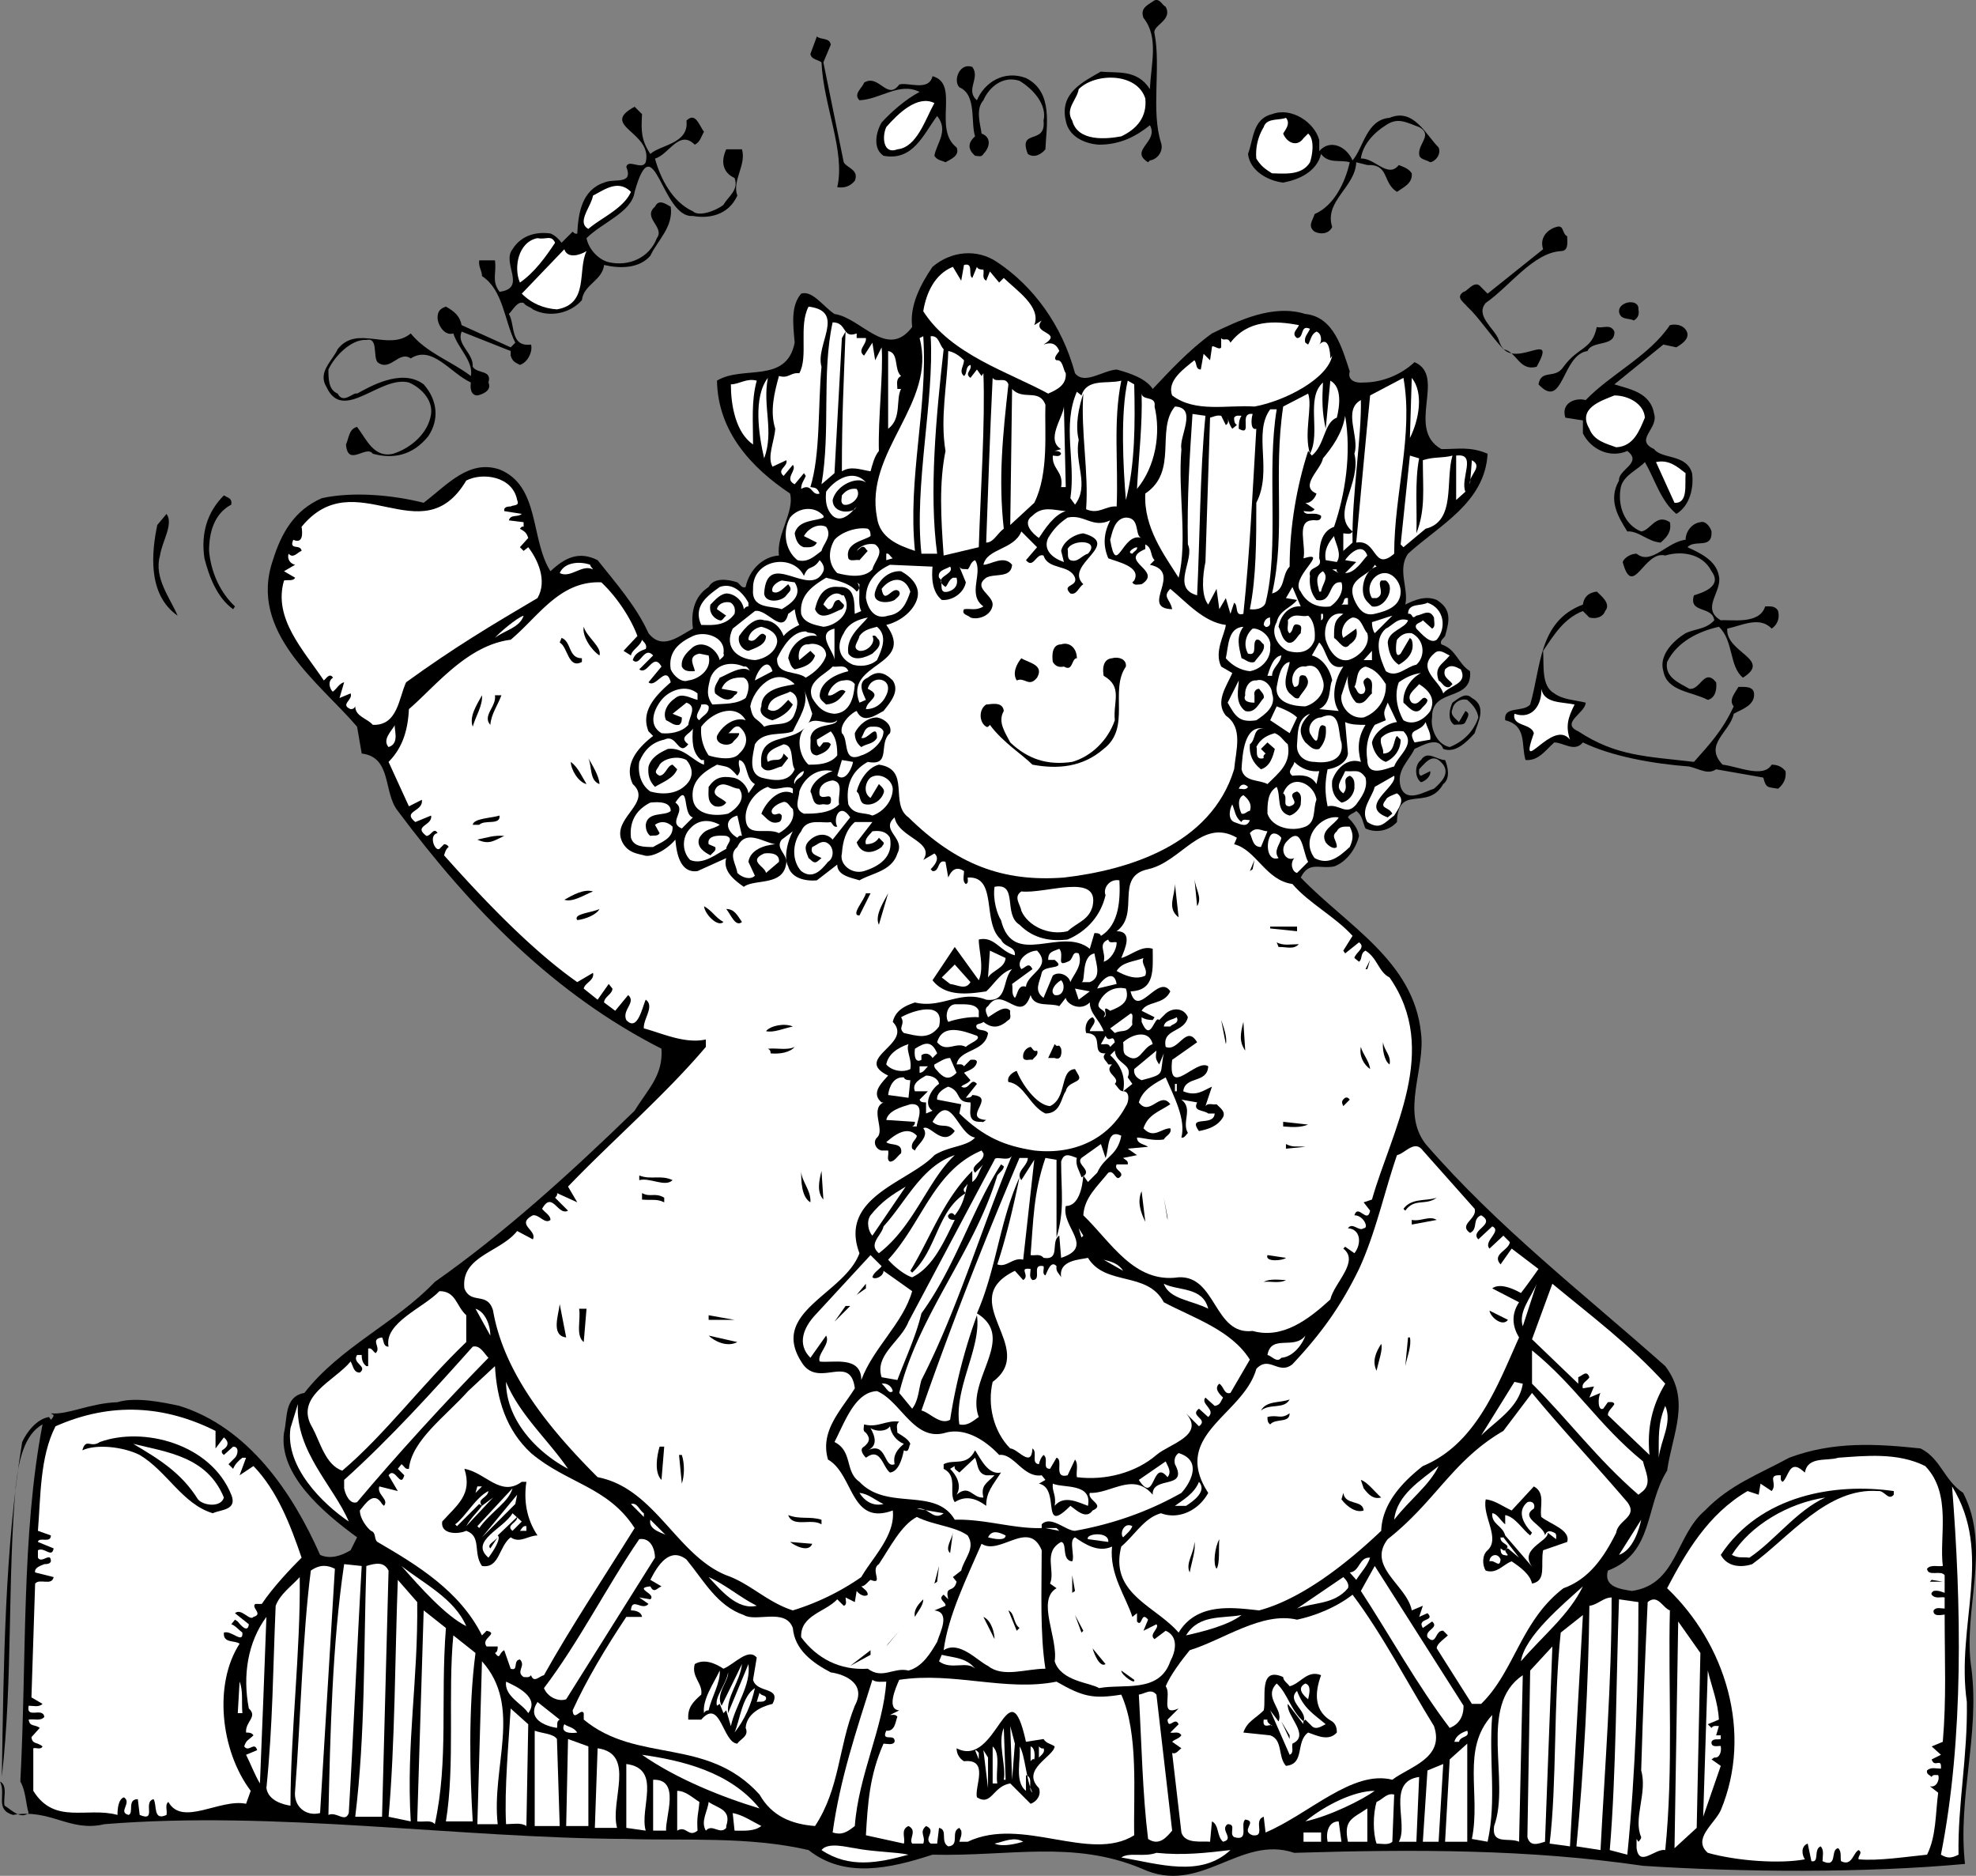
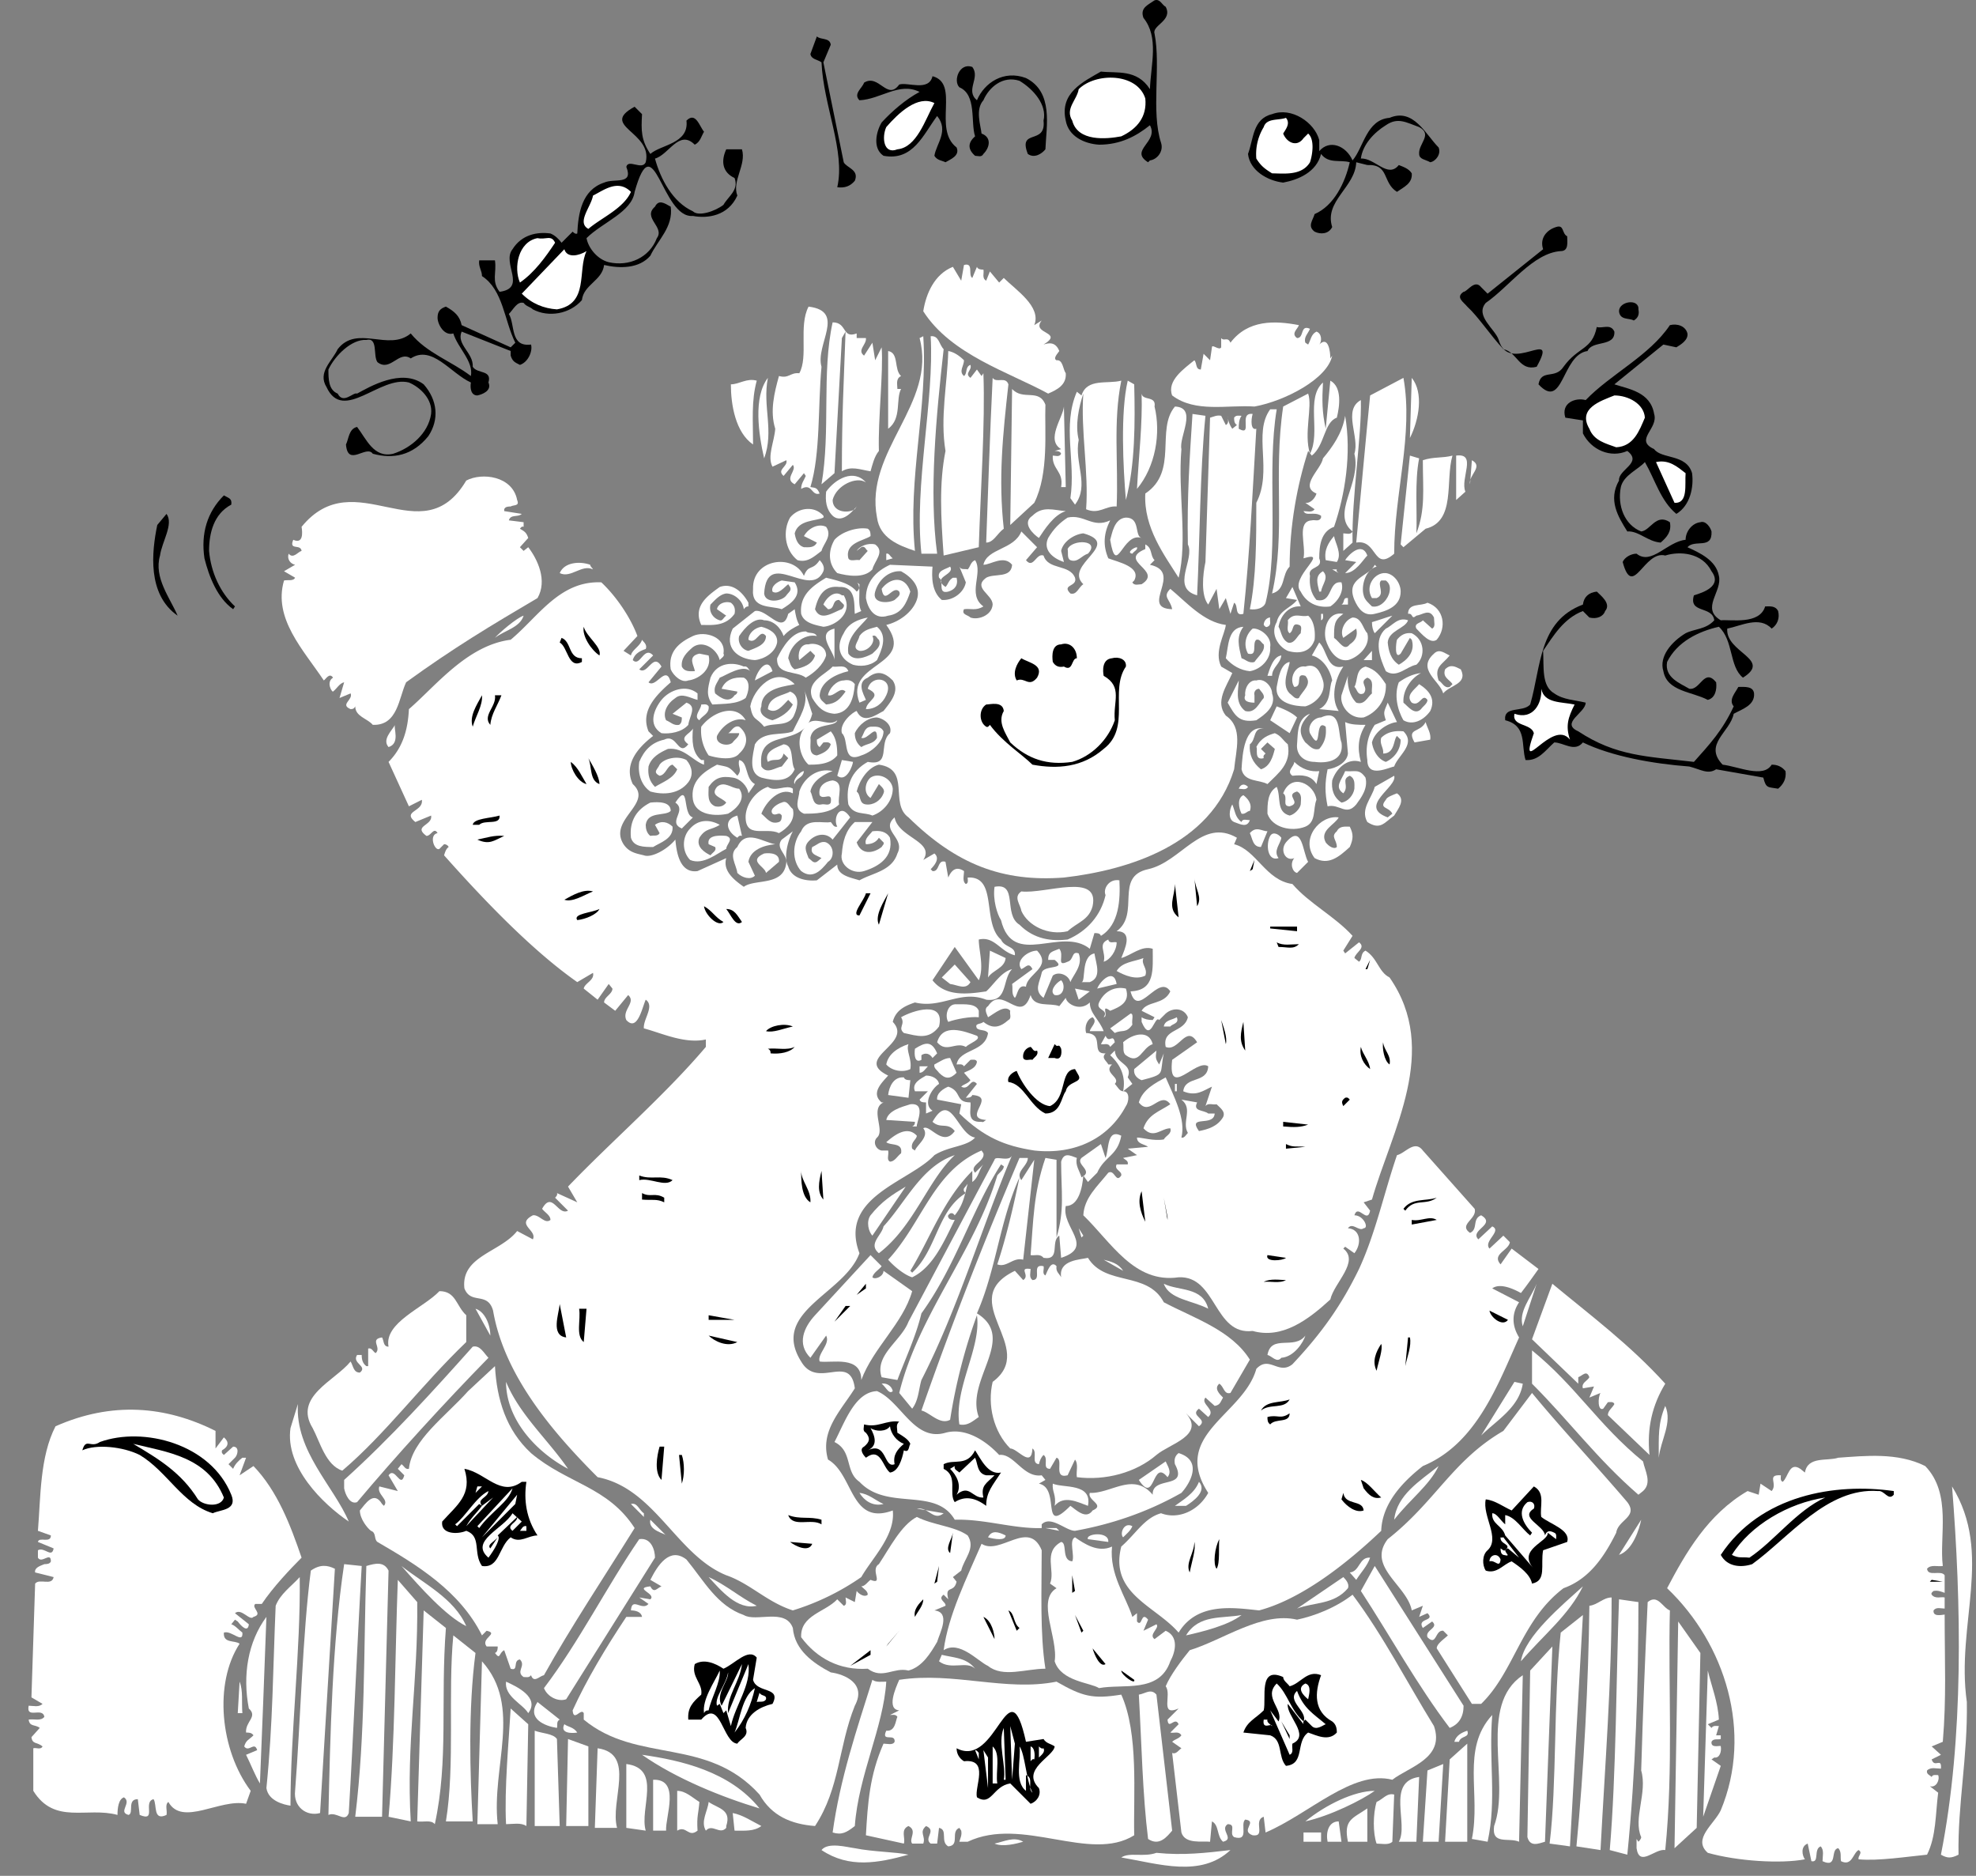
<svg xmlns="http://www.w3.org/2000/svg" width="213.588" height="202.72">
  <rect width="100%" height="100%" fill="#808080" stroke="none" />
  <path d="M126 .735c.797 1.5-1.5 2-1.203 2.902.703 3.598-.399 8.398.703 11.797.297.902-.402 1.8-1.203 1.902l-.2.2c-2.097-1.301 1.2-2.2.2-4-1.5 1.199-3.2 2.1-5.5 2.1-1.598-.1-3.297-.901-3.598-2.6-.699-3 1.899-4.2 3.801-5.301 1.7.199 3.898-.301 5.297 1.902.101-2.703 1-5.602-.7-7.703-.398-1.098.5-1.399 1.2-1.899.601-.199.8.5 1.203.7M89.797 4.836 89 6.735l2.2 10.8c.3.602 1.698.801 1.198 2-.5.602-1.101.801-1.898.7.898-3.899-1.5-8.801-1.703-13.5-.399-.301-1.098-.301-1.2-.899l.7-1.902c.402.402 1.402.101 1.5.902m15.301 2.399c.902 1.199-.801 2.5.5 3.601.8-1.902 2.902-3.3 5.3-2.402 3 1.5 2.2 5.203 2.102 7.703-.402.5-1.203 1-1.902.5-1.098-2.8 2-.902 1.699-3.602.402-1.699-1.098-3.398-2.598-4.3-1.8-.598-3.3.699-3.902 2.101-.899 1-.297 2.7-.2 3.598 1.102.402.903 1.5.2 2.203-.2.398-.598.2-.899.2-.8-.7-.8-1.403 0-2.102-.5-1.5.2-4.5-1.699-5.301-.699-.7 0-2.7 1.399-2.2m-1.7 8.7c.399.902-.699 1.3-1.199 1.601-.402-.199-.902-.199-1.199-.699.2-1.3 1.598-2.7.297-4.3-1.5 2-2.598 4.898-5.797 4.3-1.203-.8-.8-2.601-.203-3.601 1.101-1.2 2.601-2.5 4.101-3.301-2.199-1.098-4.199.8-6.5.902-.699-.7.301-1.3.5-1.902 1.602-1 2.5 2 3.801.203.899-.3 3.2.797 3.598-.902 3 .8 0 5.699 2.601 7.699" />
  <path fill="#fff" d="M123.797 10.637c.203 2-.899 3.297-2.598 4.098-1.601.3-4.699.601-5.3-1.7-.801-1.3.5-2.199.699-3.398 1.8-1.8 6.3-1.8 7.199 1m-22.797.5c-1 1.797-1.902 4.797-4 5-1.5.598-1.703-1.3-1.203-2.402 1.3-1.5 3.402-3.5 5.203-2.598" />
  <path d="M69.398 12.336c-.101 1.8-.101 2.8.899 4.3 1.101-1 4.203-1.1 3.902-3.6 1-1 1.399.6 1.899 1.199-.301.5-.399 1.101-1 1.402-1.7-1.703-2.801 1.098-4.301 1.5.601 2.2 1.902 4.7 4.101 5.7.602.597 2.399 0 3.301-.7.5-.902 1.7-1.602 1.2-2.902-1.301-.598-1.5-1.801-.899-3.098h1.7c.5 1.7-1.102 3.398-.5 5-1 2.2-3.2 2.5-4.802 2.2-3.398.3-4.199-10.102-6.3-2.602-.301 2.199-3.5 3.3-5.2 5 .2 1.101 1.2 2.3 2.399 2.601 2.203.5 4.402-.5 5.203-2.601.898-1.2-1.602-2.2-.203-3.399.402-.8 1-.402 1.703 0 .297 2.2-1.402 3.598-2.203 5.3-1.2 1.4-3.297 1.4-5 1-.2 1.7-2.2 2.099-2.399 3.798-1.3 1.5-3.601 1.902-5.3 1-.301-.297-.7-.297-1-.7-.7-.199-1.098.7-1.598 1.2.7 1.101.098 3.601 2.398 3.3.2.7-.3 1.903-1.199 2.2-.601-.297-.8-.399-1-1v-.5l-5.3-2.098c-.602 1.399 1.3 2.3 1.199 3.8.5.798 2.101.298 1.699 1.7.402.899-.7 1.3-1.2 1.399-.699 0-.8-.801-.699-1.399-2.199-1-4.199-4.101-6.5-2.601-1.3-.899-2.199 1.5-3.601.402-.5-.703.101-2.703-1.2-2.402C38 36.637 36.2 38.434 35.5 39.934c0 1 0 2.203 1 2.601.598 1.2 1.7-.199 2.098 0 1.3-.699 4.8-2.8 7.199-1 1.5 1.7 1.703 3.801.5 5.602-1.7 2.098-3.797 2.5-6 1.898-.7-1-2.7 1.5-2.899-1 .301-.601.301-1.699 1.2-1.898 1 1.297 1.8 3.398 3.902 2.898 1.898-.601 3.797-2.199 4.098-4.3.199-1.598-1.2-2.899-2.399-3.399-3.101-.8-7.101 4.399-8.902.5-1-1.601.601-2.8 1.203-4.101 2.098-2.7 5.5.3 7.898-1.7 1.7 2.102 4.399 3 6.5 4.602.301-1.602-1.398-3-1.898-4.602-1 .301-1.703-1-1.703-1.699 0-.7.3-1 .902-1.2.899.5 1.5 1 1.7 2l5.3 2.4.5-.5c-1.199-2.4-1.3-5.7-3.601-7.2 0-.601-.399-1-.301-1.7H53.5c.2 1.4-.402 2.2.5 3.4 3-.4.2-3.102 1.398-4.602 1-1.598 2.7-1.899 4.102-1.7.5.2.898.602 1.2 1l1.198-1.199c.102.102.301.301.5.2.102-2.2.5-4.7 2.899-5.5 1.101-.5 3.203.3 2.402-1.7.2-.898 1.7.399 2.098-.5.8-3.3-5.098-3.898-1.2-6l.801.801m73.2 2.801v1.2c1.101-1.302 2.902-.602 3.601 1 1.2-1.403 1.5-4.403 4-4.602 2.598-1.098 3.899 1.8 5.301 3.199.297.703-.3 1.5-.902 1.601-.5-.3-1.2-.3-1.2-.898-.101-1.102 1.5-2.102 0-2.902-1.398-.5-2.3-1.098-3.601-.2-1.297.801-2.5 2.102-2.7 3.602 1.5-.102 2.903 2.2 4.102.7.5.198 1.098.398 1.399.898.101 1.101-.899 1.5-1.598 2-1.602-1-.8-3-3.203-2.899l-1.2-.3c-.097 2.699-3.5 4.199-2.597 7-.402.8-1.3.8-1.902.5-.801-.602-.2-1.2 0-1.9 2.101-.901 3.3-3.401 3.8-5.6-1-.301-2.3.199-3.101-.9-.5 2-2.5 2.798-4.098 3.099-1.699-.2-3.601-1.301-3.8-3.098.601-1.602.5-3.8 2.601-4.3 2.098-.802 4.598.898 5.098 2.8" />
  <path fill="#fff" d="M139 12.735c.5.601 0 1.199-.3 1.699.398 1 1.5 1.5 2.198.5l.5-.5c.7.601.5 2.203.2 3.101-.899 1.5-2.899 1.2-4.098 1.2-.8-.5-1.203-.801-1.703-1.598a5.596 5.596 0 0 1 .8-3.402c.301-1 1.602-.7 2.403-1m-70.8 8c-.802 1.8-3.2 2.8-4.602 4-1.301-.7.3-2.399.5-3.598 1.199-.602 2.699-1.8 4.101-.402" />
  <path d="M169.398 25.535c0 .602.2 1.602-.699 1.602-3 .2-5.5 3.797-8.101 5.598-1.2 1.402 1 2.8 1.402 4 1.098 3.902 6.598-1.598 4.098 2.902-1.899.5-2.098-1.602-3.598-1.902-1.402-1.5-2.703-3.5-3.902-4.598-.399-.5-1.301-1-.399-1.602.399 0 1.2-1.398 1.899-.5l.699.7 6-4.801c-.399-1.2.402-2.098 1.402-2.399.899-.3.598.7 1.2 1" />
  <path fill="#fff" d="M60 26.235c-1 1.5-2.203 3.199-3.8 4.3-.7-1.601-.2-4.398 1.898-4.8.902.199 1.5-.399 1.902.5m3.398.902c-1 2.098.301 5.7-3.199 6.297-1.402-.098-2.699-.598-3.8-1.7l4.601-4.8c.297 1 1.598.703 2.398.203" />
-   <path d="M116.2 40.336c1 1.3 3-.3 4.5-.402 1.5.402 3.198 1 3.898 2.101 1.8-1.898 3.902-4.199 6.402-6 2.898-1.398 6.598-3.199 10.098-2.101 3.101.3 4 3.8 4.8 6.203-.3 1 .7 1.297 1.5 1.2 1.801 0 3.899-.7 5.5-2.2 3.5 1.5-1 7.2 2.899 9.398 1.902 0 3.101-.3 5 .5-.297 5.301-5.2 7.7-8.598 10.801-1.199 1.7.098 3.8-.3 5.5 1-.5 2.199-1 3.398-.5 1.601 1 1.402 2.2.902 3.899-.199.3-.601.5-.402.902 1.601.5 1.8 2.098 3.101 2.898.301 3.399-4.199 1.7-4.101 5-.2 1 .402 2.899 1.902 3.2 1.5-.598 2.598-1.7 3.098-3.2-.098-.699-.5-1.3-1.2-1.898-.699-.203-1.5.297-1.597 1-.3.598.297 1 .7 1.398l.698-1.199c.602.3.2.7 0 1.2-.199.398-.8.199-1.199.3-.8-.5-.5-1.8-.199-2.402.598-.399 1.398-1.2 2.098-.5 1.699.902.601 2.703.3 3.8-.898 1-2.101 2.2-3.398 1.7-.5-1.399-2.203-.399-3.102 0-.601 1.3-2 2.3-1.5 4.101.602 1.801 2.602.5 3.602.2.797-.7 1.7-1.598 1-2.598-1-1.3-1.703-.5-2.602.5 0 .2-.101.598.2.7l1-.5c.101.597-.598 1.097-1 1.198-.7-.5-.7-1.898 0-2.398.699-1.102 1.699 0 2.601 0 .301.7.598 2-.199 2.598-1.703 3-4.902-.098-5 4.101-.902 1-2.3 1.2-3.402.7-.301-.602-.301-1.4-1-1.9-.301.298-.7.298-.899.7.5.5 1.098 1.2 1.2 2-.301 1.3-1.301 2.8-2.7 3.3-1.601.298-2.699-.6-3.601 1.2 5 5.2 12.199 9 13 16.8.5 3.9-2.2 8.5.5 12 7.8 9 17 16.099 25.902 24 2.797 3.7.797 7.2.2 11.298-2.403 3.8-1.403 8.902-6.403 10.8-.5 1.801 1.402 2 2.601 2.2 4.899-.7 4.7-6 7.899-8.7 2.703-2.8 5.8-3.898 9.101-5.699 4.801-1.8 9.5-1.5 14.2-1 2.199 1.102 2.5 3.399 4.601 4.801 3.098 6-.101 12.7.899 19 .902 7.2-1.5 13.899-.7 21.098-10.898 1-24.101.902-34.8.203-12.301-1.8-24.7-1.8-37.7-1.402-5.898-2-10.101 4.699-16.5 1.699-7.398-3.098-14.3-1.297-22.601-1.5-4.598 1.5-9.5 2.601-13.399-.5-6.5-1.5-13.398-1-19.699-1.2-18.3-.097-37.902-3.097-56.402-1.597-3.797.898-5.797-1.703-9.899-1-2-.602-.699-2.203-1.398-3.602.898.399.297 2 .5 2.602.797.5 1.7 1.5 2.598.797-.301-.899-.301-2.399-.899-3.399.7-13.5.098-26.601 2.399-38.601-2 1.101-2.598 4-2.899 6.703-.902 10.297-.3 20.598-1.5 31.398.2-12.199.301-24.601 2.2-36.199.5-1.101 1.601-2.5 2.898-2.7l.203.298c.098-.098.297-.297.297-.5l-.297-.2c1.797.2 4.2-1.097 7.2-1.199 1.898-.601 4.898 0 6.698.399 7.399 2.3 12.2 9.3 15.2 16.101 1.101.5 2.3.102 3.3-.5l.7-1.398c-3.7-2.703-8.5-6.8-7.899-11.3.399-1.602 0-3.903 2.2-4.302 3.898-5 9.8-7.5 14.101-12 7.398-5.199 14.5-11.601 21.598-18.5 1.402-2.3 3.101-3.8 2.902-6.699-11.602-5.902-20.5-15-28.5-25.7-1.602-2-.602-5.8-3.902-6.202l-.5-2.899c-4-4.699-11.801-10.199-9.098-18 .898-2.898 2.297-5.398 5.297-6.699 3.203-.7 7.402-.402 11 .5 2.601-2 4.902-4.7 8.203-3.601 4.398 1.8 3.297 7.5 5.5 11 1.598-1.5 3.098-2.2 5.098-1.2 1.902 2.399 4.199 5 5.5 7.899 1.5 1.902 3.3.3 4.8-.5-.199-1.5 0-3.399 1.7-4.5.601-1.098 2.199-.797 3.101-.5.301.203.5.703.899.5.402-1.899 1.902-3.297 3.601-3.399-.3-2.3 1.7-4.699 1.2-6.699-4.2-2.8-7.801-6.7-7.899-12.2 2.797-1.702 7.5.4 8.398-4.1-.199-2.2-.398-4 .7-5.301 1.199-.399 2.402 1.402 3.601 2.199 2.899.402 5.7 5 8.399 1.402-.301-2.3.902-4.601 2.199-6.5 2-1.7 4.8-2 7-.5 3.902 2.598 7 6.8 8.402 12" />
  <path fill="#fff" d="m105.098 30.035.5-1.199c.101.3.5.3.699.3.101.4-.2.9.3 1.2l.403-1 1 1.2.5-.5c1.297 1.3 4.098 3.1 3.297 5.1l.8-.5c-1.199 1.5 2.5 1.2.2 2.599.601-.2 1.3-.301 1.703.699-.203.3-.703.8-.3 1 .698-.098.698 1 1 1.402.097 1.3-1 1.8-1.903 2.2-4.2-2.301-10.5-4.2-13.5-8.9.3-1.901 1.203-4 3.203-4.8l.898 1.5.301-1.7c1.098-.3.399 1.099.899 1.4" />
  <path d="M177.098 33.434c.101.5 0 .902-.5 1.203-.5-.3-1.5 0-1.598-1 0-1.102 2.2-1.402 2.098-.203" />
  <path fill="#fff" d="M88.797 39.637c-.399 4.297-.098 9.398-1.2 13 .5.098.7 0 1 .7-.898.3-.8-1.2-2-.5 0-.602.301-.903.5-1.403l-.199-.297-1 1.2c-1.199-.602.301-1.5-.199-2.102l-1 1.199c-.8-.7.5-1 .301-1.7l-1.5.7c-.602-1.098.2-2.7.297-4.098-.598-1.902-.098-3.902.402-5.7 1.098.298 1.2-.401 2.2-.3 1-1.8-.102-5.101 1-7.2 4.101.5.699 4.099 1.398 6.5m51.601-4.499c-.101.398-.898.898-.199 1.398.801 0 .301-1.5 1.399-1-.2.5-.7.899-.5 1.5l.3.2c.301-.5.301-1.098.899-1.399.601.2.601 1.098.3 1.399 1-1 1.2.8 1.2 1.5l.203-.301c-.5 2.5-5.102 4.902-8.402 5.5-2.899-.2-6.399.703-8.899-1.2-.601-1.597 1.301-2.898 2.399-3.8.3.3.101 1 .699 1l.3-1.7.7.7.203-1.399c0-.398.797.399 1 0v-1c.297.399.7-.199 1 .5 1.898-2.5 4.797-2.398 7.398-1.898" />
  <path fill="#fff" d="M92.598 36.035v.5h1c.101.7-1 1.301-.2 1.899l.899-1.399.3 1.899.7-1.399c.203 2.7-.399 7.7-.297 11.2-.5.601-.703 1.5-.902 2.199-1.2-.2-2.098-.598-3.098 0 0-6 .2-9.5.398-15.098l-.398.7-.8 14.6-1.403 1.2c1-5.8 0-12 1.203-17.5 1.598 0 1 1.8 2.598 1.2" />
  <path d="M182.398 36.035c.102.7-.699 1.2-1.199 1.5l-1.402-.3-5.297 4.3c1.5.5 3.898.801 4.297 3.2.5 1.601-2.2 2.8 0 3.8.8 1.102 3.5.5 4.101 2.602.2 1.5-.199 3.5-1.699 4.398-1.699-1.398-2.3-3.699-3.402-5.601-.7.8-2.297 1.402-2.598 2.703-.402 2 .399 4.098 2.2 4.797 1-.098 1.601-2 3.101-1 .2 1-.3 1.601-1 2.203-1.402-.102-2.402-1.3-3.602-1.203-1-1.598-2.101-3.399-.898-5.5-.102-1.2 2.598-1.899.898-3.2-1.8.801-3.898-.097-4.8-1.898v-1.402l-1.899-.297c-.5-1.602 1.098-2.203 2.2-1.902 2.699-2.801 6.898-4.801 9.101-8.098.797-.203 1.7.098 1.898.898m-7.898-.199c.098 1.7-2.402.899-2.902 2.098-2.801.402-2.598 6.5-5.301 3.601.3-1.699 1.8-.5 2.703-1.898 1.598-2.203 3.098-1.8 3.598-4.3.601.198 1.5-.403 1.902.5" />
  <path fill="#fff" d="M98.898 59.535c-1.8-.601-3.8-1.398-4.101-3.601-1.399-7.2 6.5-12.297 4.601-19.399l.399-.199c.5 7.8-1.7 15.3-.899 23.2" />
  <path fill="#fff" d="M102 37.735c-.8 7.101-1.602 15.5-.703 22.101h-1.7c-.8-7.402 1.403-16.601 1-23.5.903-.101.903.899 1.403 1.399m-4.602 2.902c-.601.297-.398.898-.398 1.398h.398c-.601 1.102.102 3.2-1.398 4.301v-8.402c1.2.203.598 2 1.398 2.703m6.802-1.703c0 .601-.602 1.203 0 1.703.398-.3.097-1 .698-1.203.2.601-.699.902 0 1.402l.7-.902.5.703.199-.3c.203 5.398-.297 12.5-.5 18.8l-3.797.898c-.3-4.199-.5-7.8.2-11.3-.602-3.598.198-7.2.3-10.801.598.101 1.2.5 1.7 1M82.598 49.535c-.598-2.601-1.2-6.601.402-8.699-.602 3.098.7 5.7-.402 8.7M109 41.535c-.602 5.399-1.102 10.2-.5 15.602-.703.5-1.102 1.5-1.902 1.5.199-5.402.402-11.8.699-17.8.402.597 1.402-.2 1.703.698m41.7 18.301c-2.302 2-1.802-1.601-4.102-1.2.5-5.3 1-10.901 1.5-15.901l3.601-1.899c1.098 6.098-1 12.5-1 19m1.699-12.5.2-6.5c1.3 1.598.8 4.5-.2 6.5m-70.601-6.199c-.598 2.2-.399 4.297-.399 6.898-1.898-1.3-2.398-4.3-2.398-6.5.898 0 1.7-.699 2.797-.398m39.403 0c-.903 4.5-.302 8.797-.5 13.598-1.2-.098-1.903.902-3.302.3.301-4-.601-8.5-.3-12.5-.5 1.5-.899 3.399-.5 5-.5 2.5 1.199 4.899-.399 7l-.5-.699c.598-4-.902-7.8.7-11.5l.5.399c.601-1.899 2.8-1.2 4.3-1.598m1.399.398c.101 4.102.101 8.7-.899 12.5-.3-3.5-.601-9.5.2-12.898l.699.398m21.902 3.602c-1.402.5-1.3 3-2.703 4.098l-.399-.5c-1.199 3.699-2 8.101-2 12.5-.898.902-.398 2.5-1.898 2.902 1.5-6.602.098-12.8 1.2-20.203l2.698-1.399c.5 1.399-.5 4.301.2 6.5 1.199-2.3-.5-6 1.402-7.699-.102 1.899-.102 3.2.297 5l.5-5.2c1.3.7 1 2.798.703 4M113 43.735c-.102 2.8.398 7.402-1.203 10.601l-2.598 2.399.2-14.7c1.199 1.301 2.898-.101 3.601 1.7m11.797.199c.703 2.902.101 6.5-1.899 8.902.2-3.7.602-7 .5-10.3.102.8 1.602.199 1.399 1.398m53 1.203c-.598 1.398-1.2 3.098-3.098 3.2-1.101-.403-2.402-.7-2.902-2-1.297-2.2 1.203-3 2.703-3.602 1.5 0 3.2.902 3.297 2.402m-31.597 13.5-1 .898v-1.898c.3 0 .8.2 1-.203-2.403-1.899 1-5.2.198-8.399.602-1.8-1.3-4.699.7-5.8.101 3.902-1 10.402-.899 15.402m-31.499-6c.3-1.703-1-1.902-.903-3.402.3 0 .703.199.902-.2-.101-.3-.5-.3-.699-.3l.7-.2c-1.7-1 .198-3.398.3-4.601l.2 8.703h-.5" />
  <path fill="#fff" d="M127.7 48.535c-.403 4.7.698 9.801-.302 13.899-1.5-2.399-3.8-5.399-3.601-9.098 3.601-2.402 1.101-6.902 3.203-9.402 2.5.101.398 3.3.7 4.601m10.3-4.3c-1.102 6.601.297 14.902-1.203 20.902-.2.598-1 .797-1.7.7.7-3.403.7-7.5.7-11.5 1.8-3.5-.399-7.5 1.5-10.102H138m-7.703.699c-.598 6.101-.598 13.3-.899 19.402-2.898-.8-.199-3.902-1-5.5-.101-5.101.2-9.5.5-14.101l1.399.199m5.5 1.402c-.399 6.7-.7 13.399-1.399 20-1 .3-.5-.902-1-1.2l-.398 1.2-.5-1.7-.703 1.2-.297-2.2-.902 1.7c-.801-1-.598-3.2-.301-4.601l.5-15.598c.402-.102.703-.3 1.203-.203l.5 1c.398-.2.2-.7.2-1 0 .402.198 1 .5 1.402l.5-.402c-.302-.2-.302-.5-.302-.797.2-.3.5-.203.801-.203-.3.402-.3 1-.3 1.402 1.601.899-.102-1.8 1.5-1.601-.2.699-.2 1.8.398 1.601m8.403 10.598c-1.403.5-1.602 2-1.602 3.402.5 1.2-1.301.8-1 1.899-.098 1 .101 1.902.699 2.601 1.8.399 1.203-2.101 2.703-1.902.297.902-.3 2-1.203 2.601-1.399.2-2.598-.398-3.2-1.601-1.3-1.5 3.301-4.5.301-3.598.301-1.402-.8-4 .899-4.101.3-.098.8.199 1-.301v-.2c-.797-.5-1.598.102-1.899-.5.399 0 .899.2 1.2-.199l-1-.699c.601.098 1.101-.601 1.199-1-1.899-.8.5-2.601.703-3.8 1-1.2 2.098-2.7 2.398-4.602.7 4.101 0 8.5-1.199 12m9.199-7.399c-.5 2.5-.199 5.7-.3 8.102 1-2.602.699-4.703.699-7.902 1.203-.399 2.101-.2 3.203-.5-.8 2.699.398 7.101-2.902 7.902l-2.399 2-.3-.3 1-9.602 1 .3m4.999 3.602-1 .898v-4.8c2.301-.301.399 2.5 1 3.902m.5-.801.2-2.601c1.3.699-.399 1.601-.2 2.601m23.302-1.199c-.102 1.2.3 3.297-1.2 3.2l-2-4.403c1.398-.297 2.297.5 3.2 1.203M55.898 54.035c.301.7-.398.5-.699.7-.199 0-.601 0-.699.3v.2l1.898.3c-.398.399-1.199 0-1.398.7l1.598.199v.5c-.2-.098-.301.101-.399.203.5.297.7.398.899 1l-.899 1 .399.398.5-.398c1 1.297 2.101 3.598 1 5.5-5.098 3-9.098 5.398-14.2 9.098-.8 1.699-.898 4.699-3.601 4.601-.598-.7-1.899-.902-1.899-2-.101.2-.199.3-.5.3-1.199-.5.301-1 0-1.702l-1.199.5.5-1.7c-.5.102-.8.7-1.199 1-.102.102-.8-1 0-1.5-.402-.597-.8.2-1 .301-2.203-3.3-5.5-6.699-4.3-10.8.398-.098 1 .101 1.198-.301l-1.199-.7 1.2-.699c-.5-.101-.899-.601-.7-1.199.5.598 1-.2 1.399-.3-.098-.801-1.399 0-.899-1.2 1.098.5 1-.8.899-1.402 5.8-7.098 13 3.101 17.8-5 1.7-.899 5-.5 5.5 2.101m37.7-1.898c-1-.703-3.2.297-3.598 1.898 0 1.301 1.598 1.5 2.398 1l.2-.3c-.2.199-1.5 2-2.598 1-.703-.7-.8-1.598-.703-2.598 1-1.402 3-2.5 4.3-1" />
-   <path fill="#fff" d="M92.598 52.836c.601.899-.7 1.899-1.399 1.7-.402-.2-.199-.7-.199-1 .398-.5.898-.801 1.598-.7" />
  <path d="M25 54.535c-1.902 1-2.402 3.102-2.402 5 .199 2.301 1.199 4.5 2.8 6l-.199.301c-1.699-1.2-2.601-3.5-3.101-5.5-.399-2.7.3-5 2.101-6.8.5.3.899.3.801 1" />
  <path fill="#fff" d="M89 55.934c-.8.402-2.703.203-3.102 1.703.102.598.301 1.297 1 1.5.5 0 1.102.098 1.399-.5l-1.399-.703c.5-.899 1.602-1.399 2.399-1 .703 1-.297 1.8-.5 2.601-.797.602-1.5 1.301-2.598 1-1.402-1.101-1.601-3.199-.8-4.601.8-1 2.398-1.297 3.398-.399.101.102.3.2.203.399m26.2-.699c-1.302.402-2.302 2-2.903 2.902-.598-.402-1.899-1.602-.7-2.402 1.102-1.098 2.301-.598 3.602-.5" />
  <path d="M17.297 60.035c-.7 2.399 1.101 4.602 1.902 6.5-3.3-2.3-2.8-6.898-2.199-9.8l1-1.2c.797 1.102-.5 3-.703 4.5" />
  <path fill="#fff" d="M120 56.235c-.703 1.402-.8 2.699-.203 4.101 1 .399 3.601.899 2.8 2.399l-.199.199c.2.402.7.203 1 .203 2.399-1.5-2.699-2.5.399-3.8v-.5c.8.398.5 1.198 1 1.698l-.5.5c3.703.801-1.2 4.7 2.402 4.801-.199-1.101-1.101-1.3-.199-2.2 1.7 1.4 3.598 3.599 6 3.9-.102 1-1.3 2.898-.5 4.5l1.2.699c-.602 1.402-1.903 3.101-.7 4.601 1.898 1.3 1.098 3.7.898 5.8-2.5 8.2-11.5 10.9-18.398 11.7-6.602.5-11.602-1.402-16.8-6.5-2.102-1.5.3-5.2-3.2-5.7-1.203.298-2.102 1.7-2.402 2.9.5.398.199 1.3 1 1.398.8.101 1.601-.399 1.902-1.2.2-.398-.203-.699-.5-1l-.902 1.5c-.801-.5-.598-1.699 0-2.199.902-.601 2.3.102 2.402 1.2 0 1.3-1 2.5-2.203 2.902-.899-.402-2 0-2.598-1.203-.3-2 .301-3.598 2.098-4.598 2.601.5 1.101-2 2.402-3.101.301-.899-.699-1.598-1.402-1.7-1 0-2 .801-2.399 1.7 0 .601.2 1.101.7 1.5.601-.399 1.3-.301 1.699-1 0-1.7-1 .3-1.7 0 .301-.399.301-1.098 1-1.2.5 0 1.102-.101 1.403.5 0 1.2-1.402 2.301-2.402 2.602-2.098.898-1.301-1.703-2.098-2.402-.3-1.098 1.2-2.301 1.598-2.399.699 1.5 2.101.399 2.902 0 .7-.902 1.797-2.101 1-3.3-.902-.9-1.703-1.102-2.703-.301-1.2.5-.5 1.699-.2 2.402l-.699.297c-1.699-4.399 6.2-3.899 2.899-8.399 1.3-.3 2.8-1.3 3.3-2.699.5-1.402-.597-2.5-1.699-3.101-1.199-.098-2.398.8-2.8 2.199-.399 1.3 1.402 1.3 2.101.902.301-.3.7-.5.5-.902-.699-.797-1.601 1.601-1.902-.297.902-1.203 2.5-1.5 3.101.297C98 65.137 97.5 66.336 96 66.535c-1.5.5-2.203-.8-2.402-1.898 0-1.8 1.101-2.902 2.601-3.602l4.598.2c-.098 1.101-.098 2.699 1 3.601 1.203.098 2.402-.8 2.601-1.902l-.699-1.7c.2.403.598.2.899.301.3-.3.3-.8.8-1 .899 1.399-.898 3.7.899 5-.797.5-1.399.2-2.098.301-.3.598.399.598.7.899.8.3 2.3-.2 2.398-1.399 0-1.101-2.2-1.8-.7-2.902.903-.5 2.7.101 2.801-1.399-.898-1.101-2.3 0-3.101 0 .402-1.8 3.3-1.601 4.101-3.601l1.7 1.703-1.2 1.398c.801 1 1.102-.8 1.899-.5.5 1.602 2.8.899 3.402 2.399.301 1-1.5.703-.5 1.703.7.2.899-.703 1.399-1-2.2-2.102 4.3-4.3 0-5.5-1 .098-2.2.898-2.399 1.898l.301 1.2c-1.203-.399-2.3-1.301-1.703-2.598.601-1 1.203-1.602 2.101-2.203 1.801-.399 2.7 1.203 4.602.3" />
  <path fill="#fff" d="M123.398 58.137c-2.101-.703-2.699 4.398-3.398.2.2-.602.398-2.302 1.7-2.403 1.597 0 .898 2 1.698 2.203" />
  <path d="M185 57.434c.098 2-1.8.8-2.602 1.703 1.301.598 3.102 1.398 3.399 3.098.402 1.699-2 3.5.203 4.8 1.098-.101 4.2.5 4.797-1.5.5 0 1.101-.101 1.402.5.2.801-.101 1.5-.699 1.899-1.3-1.399-3.3-.297-4.8 0-.2 2.601 4.898 3.3 1.698 5.3-1.5-1.199-1-4-2.601-5.5-2.2.5-4.5 1.602-5.598 3.801-.3 1.7 1.399 2.301 2.399 2.899 1.199.203 1.601-2.297 2.902-.7.098.801-.102 1.7-.902 1.903-1.7-.902-4.399-.902-4.801-3.102-.5-1.601.902-3.199 2.402-4.101 1-.5 2.2-.399 3.098-1.399-.2-1.601-2.797-.699-2.2-2.699 1-.3 3.102-1 1.903-2.601-1-2-3.402-2.2-5-1.7-2.3-.601-3.5 4.801-4.602.7.2-.5.899-.899 1.5-.899 1.602 1.3 3.301-1.3 5.301-1.5 0-.902.7-1.8 1.598-1.902.601-.2 1.101.601 1.203 1" />
  <path fill="#fff" d="M94.098 57.934c-.7.5-2.801.703-2.399 2.402.2.399.801.098 1.2.2l.898-1c-.2-.102-.297-.602-.7-.4l-.5.4c.301-.5 1.2-.9 2-.7 1.102.8-.097 1.8-.3 2.7-.899 1-2.7.699-3.797.398-1-1-1-2.399-.3-3.598.8-.902 2.5-1.402 3.597-1.2.3.2.3.5.3.798m50.403 2.801-1.203-.2c-.2-1.101.3-1.898.902-2.601.098.703.899 1.902.301 2.8m-26.902-.898c-.7.2-1.098 1-1.899.7-.402-.2-.199-.801-.3-1.2.5-1.101 3.601-1 2.199.5m5.3-.699c.102.297-.3.398-.5.7-.699-.102.2-.7.5-.7m24.899.898c-.5.5-1.297 1.899-2.399 1.899l1.2-1.2-1.2-.199c.301-.5 1.801-2.101 2.399-.5m-51.297.301-.703.2v-.7c.3-.101.402.3.703.5m-9.602 1.899c.5-1.301.899-.5 1.7-1.7.199.2.601.7.402 1.2-1.402 3.101-6.102-2.598-6.402 2.402.101 1.098 1.902.898 2.402.2.2-.302.598-.5.398-.903l-.199-.297c-.402.297-1.101 1.2-1.699.797-.203-.598.598-1.098 1-1.2l1.398.2c.899 1.402-.398 2.3-1.398 2.902-1.203-.402-3.3 0-3.102-2.2-.101-3.202 4.301-3.901 5.5-1.401m-23.101-1.2c0 .2.203.301.3.5-1.199-.601-2.398 1-3.597.399.5-1.2 2.2-1.297 3.297-.899m85 .2c-1.2.3-1.7 2.101-1.399 3.101.102.5.602.899.899 1.2 1 .199 1.8-.9 1.902-1.602.098-.5 0-.899-.402-1.2h-.5c-.5.403.5 1.5-.5 1.903h-.5c-.797-1.3.3-2.8 1.5-2.703.902.101 1.601 1.101 1.601 2 0 1.601-1.5 2.101-2.8 2.402-1.2.3-1.801-.601-2.2-1.5-1-2.402 1.602-2.5 2.2-3.8l.199.199m-46.097 0c.597.902-2.102 1.101-.5 2.199.3-.297.3-.7.8-1h.398c.2.8-.199 1.3-.898 1.5-1.203.3-.402-1.098-1-1.5-.203-.797.7-.899 1.2-1.2m41.8.301c-.102.2.098.301.2.399l-.7-.399h.5m-1.703 2.399h-.2c-.199-.899-.5-1.7.403-2.2.7.7-.102 1.403-.203 2.2" />
  <path fill="#fff" d="M92.598 63.934c.3-.2.3-.5.3-.797l-.3-.203c.601.402 0 2.203.5 3.101l-.7.301c-.101-.902.2-3-1.699-2.902-1.699-.2-2.3 1.101-2.601 2.402.601 1.399 2 .3 2.902 0 .098-.101.297-.3.2-.5l-.5-.5c-.802 0-.403 1-1.2 1l-.5-.5c.297-.7 1.2-1.601 2-1h.2c1.097 1.899-.903 3.3-2.2 3.399-.902-.2-2.102-.399-2.402-1.399-.2-2 1.199-3 2.699-3.902 1.203.3 2.601.601 3.3 1.5m-27.597-1c1.7 1.601 3.2 3.902 3.898 5.8l-1.5 1.602.801.5c.098-.601 1-1 1.2-1.7.101.2.601.5.398 1-.598.2-1.2.5-1.399 1.2.801.8 1.2-1.601 2.2-.5l-1.5 1.5c.902.7 1.5-1.902 2.402-.3l-1.402 1.699c.8.699 1.902-2 2.402 0-1.602 1.402-3.3 3.101-2.402 5.3l.5.5c-1.7 1.301-3.2 3.102-2.2 5.2 2.301 2.101-2.699 3.8-1 6.5.602.902 1.399 1 2.2 1.199.8.3 2.5-.598 3.402-1.7.098.903.297 3.7 2.398 3.403l3.102-1.402c-.402 1.402.898 2.402 1.898 3.101 1.2-.902 4.399 0 4.602-2.7 0-.901-1.203-1.5-.5-2.401l1.2-.899c-.602 1.098-1 2.899-.5 3.8.398 1.4 2.097 1.599 3.097 1.5l2.203-1.702c0 1.203 1.5 1.402 2.398 1.703 1.399-.8 3.5-1 4.102-2.902.898-1.7-1.902-2.5-.3-3.899.398 2.2 4.398 2.598 3.097 4.598l1.203-.7c.598.5.098 1.2-.402 1.7l.199.203c.8.098.5-1.3 1.402-1l.301 1.7c.297-.7.797-1.302 1.7-.7 0 .5-.2 1.098.198 1.398.301-.101.2-.398.2-.699 3.3-.2 1.5 4.899 3.601 6.7.399.898 1.598.699 1.5 1.699-1.601-.399-2.199-2.098-3.902-1.7 0 1.2.601 3 0 4.399l-2.598-3.598-2.402 3.598c1.402 1.8 3.8 1.5 5.8 1.203.801-.703 1.602-2.102 2.801-2.402-1.101 1.101-.398 3.601-2.8 3.3-2.801-1.101-4.801 1-7.7.301-1.199.399-2.101.899-2.398 2.098 2.297 2.402-4.402 3.902-.5 5.8-.703.801-1.902 1.903-.703 2.903h.203c-1.5.7.2 3-.703 3.797-.5.5-.098 1.3.5 1.402H96c.098.5-.203 1 .2 1.2.5 0 .8-.602 1.198-.9.2-1.202-1.101-.8-1.601-1.202.703-.598 2.203-1.899 3.3-.7 0 .403-.699.7-.5 1.403l.301.2c.2-.602 1.602-1.5.899-2.403.703-.5 2.101 2.101 3.402.3-.8-1-1.5-.199-2.402-1 2-3.5 2.703 1.403 4.601 1.7-.898 1-2.8.902-4.398 1.902-2.703 2.899-10.402 4.5-8.102 10.598-1.601 4.402-9.699 6.3-6.3 11.703 1.8 3.098 5.3-1 5.8 2.898-1.5 2.399-3.8 4.602-2.898 7.7 2.797 1.601 2.398 7.199 7 5.5.297 2.699-2.203 5.101-3.402 7.199a26.733 26.733 0 0 1-7.399 3.601c-2.8-.898-4.601-2.898-7.199-3.8-5.402-2.2-7.703-9.399-13.902-10.598-4.899-4.902-10.098-11-11.301-18-.598-2.102-2.399-.602-3.098-2.402-.402-3.5 3.899-3.899 5.7-6.2l1.699.899c.5-1-1.899-1.598 0-2.598.699-.101 1.3 1 1.902.5 0-.5-.602-.8-.902-1.2 1.101-2 1.699.798 2.8.2L60 129.434c.098-.098.297-.297.2-.5l2.198 1-1-1.7c4.7-4.898 10.5-9.898 14.899-15.097v-.8c-2.297.5-4.797-.7-6.7-1.2-.097-1 1.2-2.402.2-3.102-.399.899-.899 3.5-2.098 2.2-.5-1.098 1.098-1.899.2-2.7l-1.399 1.7-1.203-.899c0-.601.902-.902.902-1.5l-.402-.5-1.2 1.7-1.5-1.2c.102-.601 1.2-.902 1-1.7l-1.699 1c-5-3.5-10.3-9.1-14.398-13.702.098-.297.2-.7.5-.899a.554.554 0 0 0-.5-.3l-.5.5c-.5.3-1.203-1.5-.203-1.7-.399-.699-.7.301-1.2.301-1.5-1.101.7-1.101.5-2.2l-1.699.7c-1.5-1.2.899-1.101.7-2.402l-1.399.703-2.199-4.8c1.598-1.602 2.098-3.602 2.2-5.7 2.898-2.5 6.3-6.902 11-7.5 3-2.5 5.3-6.402 9.8-6.203m15.898 2.203v.398c-.3 0-.398.2-.5.301-.101-.902-1-1.7-1.898-1.7-.703.099-1.203.7-1.703 1.2-.2.8.3 1.5 1 1.7.3.1.402-.301.703-.5l-1-.7c.098-.601.898-.902 1.5-.7.398.298.5.7.398 1.2-1 1.399-2.5 1.2-3.601 1.2-.899-2 .601-3.102 2-4.102 1.402-.5 2.5.601 3.101 1.703m59.7.398c-1.301-.101-2.2 1-2.399 2.2.301.5.301 1.3 1 1.699.7.203 1-.7 1.399-1 0-.297.199-.797-.2-.899-.8-.3-.5.602-1 .899-.398-.297-.101-.899-.199-1.399.7-.898 1.399-.3 2.2-.5.601.5.8 1.602.699 2.602-.5 1.5-1.899 1.5-2.899 1.2-1.101-.5-1.902-1.903-1.199-3.102.297-1.301 1.5-1.5 2.2-2.399l-1.2-.2.7-1.202.898 2.101" />
  <path d="M173.5 66.035c-.203.602-.902.899-1.703.7l-.7-.7c-2.097.801-3.199 2.7-4.3 4.301.101 1.7-.2 3.8 1.203 4.598 1 .703 2.2.703 3.398 1 0 1.101-2.8 2.203-.8 3.101 4.101 2.7 7.402 2.7 12.5 3.301 1.699-1.902 3.101-3.402 4.3-6-.601-.7.2-1.5.5-2.101.7 0 1.602-.098 1.7.699.101 1.3-1.301 1.703-2.2 2.203-.398 2-3.3 3.297-1.199 5.5 1.7.2 4.399 1.5 5.301 0 .598 0 1.098.2 1.5.7.098.8-.203 1.398-.8 1.898-1.102-.2-1.302 0-1.602-1.2l-5.098-.898c-.902.598-1.703 0-2.902-.3-4-.302-8.399-1.102-11.5-2.602-.899 1.101-2.098 0-3.098 0-1 .902-1.703 2-3.102 1.902-.5-1.602.2-3.703-2.199-4.3-.199-1.602 1.899-.802 2.7-1.7 1.199-4.102.898-9 5.699-10.8.101-.802.601-1.302 1.5-1.403.402.402 1.601 1.3.902 2.101" />
  <path fill="#fff" d="M145.7 65.336h-.7c.398-.2.098-.8.7-.7v.7m9.597 3.801c-.7.5-1.598-.602-2.2-1.203-.3-.598.5-.598.7-.899l1 .899c.402-.2.203-.7.203-1.2-.5-1-1.203-.3-1.902-.199-.598.5-.301-.3-.899-.199 0-1.2 1.399-.8 2.098-1.2 1.8.599 2.101 2.7 1 4m-68.899-1.601c-.601.301-1.199.602-1.699 1.2-.3-.899-1.101-1.7-2.101-1.7-1-.398-2.098.801-2.7 1.7-.199.699.301 1.5 1 1.601.7-.3 1.899-.601 1.899-1.601-.7-.899-1 1-1.899.402 0-.703.7-1.3 1.399-1.402.8.199 1.8.699 1.703 1.699-.203 1.101-1.402 1.8-2.402 1.902-1.801-.101-3.399-1.3-2.399-3.402l2.399-1.899c1.3-.3 3 2.7 3.601.301l.7-.5c.101.598.199 1.2.5 1.7m56.601-1.2c0 .2.098.598-.203.7v-.7H143m2.2 0c-1 .7-1 1.2-1 2.598.597.402 1.097 1.5 1.698.703.602-.402.899-.902.7-1.703l-1.399 1c-.402-.7.098-1.899 1-2.2 1 0 1.098 1.2 1.598 1.7.402 1.5-1.2 2.703-2.098 2.902-1.3.2-2.101-1.2-2.402-2.2-.297-1.3.3-3.1 1.902-2.8m-88.601.199c-.399 1.301-2.098 1.602-3.098 2.399.398-.5 2.398-2.2 3.098-2.399m92 1.899c-.2-.297-.301-.7-.301-1.2.703-.199 1.5-.5 2.203-.699l-1.902 1.899m-54.801-1.699c-.7.902-2.399 2.101-2.098 3.902.598.898 1.899.398 2.598 0 .402-.402 1-.8.703-1.5-.203-.102-.3-.602-.703-.402.402.699-.5 1.699-1.399 1.601-.898-.3-.101-1 0-1.601.5-.7 1.2-.801 1.899-1 1.203 1 .5 2.5 0 3.601-.797.7-1.899.7-2.598.5-1.601-.7-1.8-2.101-1-3.402.5-1.098 1.598-1.5 2.598-1.7m43.5.001c-.098.3.203.8-.297 1-.203.101-.3-.098-.402-.2 0-.398.3-.8.699-.8m14.903.3c-.302.899-2.102 1.102-2.2 2.399.098.902.297 1.8 1.2 2.402.898-.5 1.8-1.402 1.398-2.7l-.2-.202-1 1.703c-.699.7-.5-1.203-.398-1.5.398-.5.898-.8 1.598-.703 1.402.703 1.5 2.5.5 3.402-1.098.2-2.098 1.5-3.301.7-.598-1.301-1.399-3.4 0-4.602.703-.297 1.3-1.297 2.402-.899" />
  <path d="M64.797 70.836c-.899-.601-1.899-2.101-1.7-3.101.301 1.101 2 2.199 1.7 3.101" />
  <path fill="#fff" d="M134.398 67.735c-.8 1.101-.5 2.101-.199 3.402.399.098.801.598 1.399.398.402-.601 1.199-1.199 1-1.898-.301-.203-.399-.602-.801-.5-.5.398.203 1.797-.899 1.5-.5-.902-.3-2 .5-2.703.7-.098 2.102.8 1.899 2 .101 1.3-1 2.402-2.2 2.601-1-.101-1.898-.601-2.597-1.398.297-1.3.2-3.3 1.898-3.402M90.2 71.336c0-.902-2.102-2.902 0-3.402v3.402m-1.903-2.601c-1.399-.301-2.899 1-3.098 2.402.2.398.2.898.7 1.2.898-.2 1.898-.5 2.199-1.5l-.5-.5-1.2 1c-.199-.5 0-1.802 1-1.7.602-.203 1.899.098 1.899 1.2-.297 1-1.297 1.898-2.2 2.398-1-.801-3.199-.2-3.097-2.098.598-1.203 1.598-2.902 3.098-2.902.402.3.902 0 1.199.5M78.2 70.637c.198.297-.302.5-.403.7-.297-1.2-1.797-2.2-2.899-1.403-.699.601-1.3 1.203-1.199 2.101.301.602.899.5 1.399.5 0-.5-.899-1.601.5-1.898l1 .2c.402 1.597-1.2 2.597-2.2 2.698-.699.301-1.601-.5-1.898-1.199-.3-1.902.898-2.902 2.398-3.601 1.301-.598 3.602.101 3.301 1.902" />
  <path d="M62.898 71.137v.398c-1.5.801-1.5-1.601-2.398-2.101l.2-.5c1.097.402.698 2.203 2.198 2.203" />
  <path fill="#fff" d="M145.2 72.035c-.903 1.301-1.403 3.399-.5 4.801l-2.102-.2c1.402-.702 1-2.401 1.402-3.1-.203-1.102-1-2.4-2.203-2.7l.8-1.402c.903.902.801 3 2.602 2.601" />
  <path d="M116.398 71.137c-.601 0-.398 1.5-1.398.898-.5.102-.902 0-1.203-.5-.098-.699-.098-1.898.902-1.898.899-.3 1.7.398 1.7 1.5" />
  <path fill="#fff" d="m147.398 71.336.899-1v1zm9.302-.5c-.802 1-1.7 1.2-1.2 2.7.398.199.598.898 1.2.699l.3-.301c-.3-.5-1.102-.7-.8-1.598.597-.601 1.097-.3 1.698 0 .801 1.598-1.199 1.7-1.898 2.598-.402-1.399-2.902-2.598-1-4.297.598-.602 1.2 0 1.7.2m-18.2-.001c-.102.899-1 1.3-1 2.2h-.5c.2-.602.598-2.102 1.5-2.2" />
  <path d="M112.098 73.235c-.899 1.101-1.301-.098-2.2.3-.5-.8 0-1.8.5-2.398.801.5 2.5.7 1.7 2.098m9.602-1.2c-1.802 2.602.597 6.602-2.403 8.899-2.297 2-5 2.203-7.7 1.703-1.097-1.102-3.199-2.402-4.597-4.3-.102.097-.203.3-.402.198-.801-.5-.801-1.898 0-2.398.402 0 1.8-.402 1.902.7-.703 1.198.2 2.398.7 3.398 1.898 1.8 4 2.5 6.698 2.101 2.102-.601 3.899-2.402 4.602-4.5-.203-2 .898-3.601-1.203-4.8-.098-.5-.2-1.801.902-1.9.7-.202 1.598.099 1.5.9" />
  <path fill="#fff" d="M81.098 72.535c-.801-.8-2.7.5-3.301.7-.297.601-.7 1-.5 1.699.601.5 1.5 1.101 2.101.203.2-.102.301-.203.301-.402L78 74.434c.398-1 1.398-1.297 2.398-1.2.801.403.5 1.602.2 2.2-1 .703-2.301.601-3.598.703-.703-1-.5-1.703-.203-2.902.703-1.7 2.5-1.7 3.601-1.2.399-.101.5.301.7.5m58.3 2.399c.301.203.602.703 1 .5.399-.797 1.5-1.5.7-2.399-1.2-.398-.2 1.2-1.2 1.2-.601-.899.102-2.399 1.2-2.2 1.199-.398 1.601.602 1.902 1.5.398 1.301-.8 2.5-1.902 2.801-1.098 0-3.301-.3-3.098-2.101.2-1 .398-2.5 1.398-2.7 0 .602-1 2.399 0 3.399M83.5 72.535l-1.902 1c.199-1 1.402-2.699 1.902-1m8.2 0c-1.302.301-3 1.102-3.102 2.602 0 .5.402.7.699 1 1.101-.102 1.5-.602 2.101-1.402-.601-.598-1.199.601-1.898.402.098-.703.898-1.602 1.7-1.602.5-.101.898 0 1.198.399-.101 1.402-.5 3.101-2.199 3.203-1.199-.102-1.8-.703-2.402-1.703-.7-1.797 1.402-2.5 2.203-3.399.598.102 1.398-.3 1.7.5m58.097 1.399c.101 1.703-1 3.101-2.399 3.601-1.5.2-2.601-1.3-2.398-2.398l.7-2.102c-.102.801.097 2.102.898 2.899.902.3 1.199-.598 1.699-1-.098-.598.3-1.399-.5-1.7-1 .5.203 1-.399 1.7-.699.3-.699-.5-1-.7.399-.699.102-1.898 1.2-2.199 1.101.301 1.601 1 2.199 1.899m3.801-1.199c-1 .5-2 1.8-1.899 3.199.5.402 1.2 1.402 1.899.703.199-.3.699-.602.699-1-.598-.8-.797.797-1.7.297-.699-.797.301-1.399.801-2 1.102.703 1.801 1.601 1.2 2.902-.7 1-1.899 1.598-2.899 1-.699-1.2-1-2.8-.5-4.101.7-.5 1.5-.899 2.399-1m-67.7 1.199c-.601.203-3.601.3-3.601 2.402-.399.899.703 1.399 1.203 1.5.898-.3 1.797-.902 2.2-1.7l-.5-.5c-.602.599-1.302 1.599-2.2 1 .098-1.401 1.797-1.5 2.398-1.901 1.102.402.801 1.699.5 2.402-.5 1.5-2.199.898-3.3 1.398-.899-1.101-1.2-.601-1.5-2.199.3-1.8 2.699-4.5 4.8-2.402m9.899 1.203c-.399.898-1.2 1.5-2.2 1.5.102-1 1.903-1.402.2-2.203.402-1.598 2.902-1.2 2 .703m38.801 1.699c1.101.3 1.5-.902 2-1.402.101-.399-.301-.7-.5-1-.399 0-.598.402-.5.703v.797c-.5 0-1.301-.098-1-.797-.098-.703.402-1.703 1.199-1.602.902-.3 1.703.7 1.703 1.399.5 1.402-.8 2.3-1.703 2.902-1.899.3-2.297-.5-3.098-1.902l1.2-2.399c0 .801-.5 2.399.699 3.301m-59.2-1.902v.703c-.8-.203-1.699-.8-2.398-.203-.902.601-1.402 1.601-1 2.402.5.2.797.598 1.398.5.301-.2.301-.5.301-.8l-1-.4 1.5-1.202c1.2.402.301 1.5.2 2.402-.7.8-2 1-2.899.899-1.5-.899-.8-2.598 0-3.598.898-1.102 2.7-1.703 3.898-.703" />
  <path fill="#fff" d="M87.797 77.137c-1 4-6 1.2-5.5 5.7.601.898 1.5.097 2.203 0l.7-.903-.5-.5c-.302 1.101-.903.402-1.7.902-.5-1.2 1.098-1.601 1.7-1.902 1.198.101.698 1.902 1.198 2.703-.601 1.398-2.101 1.297-3.601.898-1.5-.5-.899-2.5-.7-3.601.903-1.5 3-.899 4.102-1.399.7-1.5 1.801-3 1.2-4.601l.898 2.703m82.403-1c-.7 1.398-1 2.297-.5 3.797-1.903-2.399-5.7 4.402-3.903-.7-.297-1.097-2.399-.699-2.098-2.097 2 .7 3-1.102 2.899-2.703.3 1.601 2.199 1.402 3.601 1.703" />
  <path d="M51.098 78.535c-.399-1.101.402-2.3 1-3.398.101 1.098-.7 2.297-1 3.398m3.102-3.398c-.403 1.098-1.102 2-1.2 3.2-.902-1 .7-2 .5-3.2h.7" />
  <path fill="#fff" d="M151 78.035c-1 .102-2.402 1-2.703 2.2.101.8.601 1.8 1.5 2.101.902-.402 1.601-1.3 1.601-2.402l-.398-.399c-.402.399-.203 1.899-1.5 1.899.098-.598-.402-1-.203-1.7.601-.597 1.402-.8 2.402-.699 1.399 1.399-.601 2.602-1 3.801-.601.098-2.902 1.3-2.902-.7-.2-1.3 0-2.6.8-3.8l1.2-.5c-.297-.902-.2-.902.203-1.902l1 2.101m-74.402-1.699c.101.8-.7 1-1 1.5-.7-.402.199-1.2.199-1.7.3 0 .601-.1.8.2m63.603 1.199-.802 1.7-2.101-1.399.703-1.5c.797.3 1.7.7 2.2 1.2m-59.602.3c-1.098-.402-2.5.5-3.098 1.7-.203.898 1.2 1.199 1.7.699.198-.301.698-.598.698-1H78.7c.301-.098.598-.899 1.2-.7 1 .801 1 2 0 2.899-.602.8-2.399.5-3.301.203a4.713 4.713 0 0 1-.801-3.102c1.3-1.699 3.8-2.5 4.8-.699m60.5 2.399c.402.3.8.902 1.5.699.601-.7.8-1.399.699-2.399-1.297-1-.297 3.2-1.7.7-.3-.801.403-1.7 1.2-1.7 2.203-1 1.8 1.7 2.203 2.7.297 1.902-1.402 2.3-2.902 2.101-1.098 0-2-.7-1.899-1.902.098-1.2 0-2.797 1.399-3.297-1 1-1.399 1.898-.5 3.098M90.5 77.836c-.203.8-2.602.2-2.902 1.899.101.699-.301 1.8.699 1.902.601-.203 1.3-.5 1.5-1.203-.2-.297-.5-.2-.797-.2l-.402.5c-.301-.199-.301-.5-.301-.8l1.5-.899c.601.7.703 1.602.703 2.602-.8 1-2.203 1-3.102 1-.898-.8-1.398-2.703-.5-3.902.899-1.801 2.602 0 3.602-.899" />
  <path fill="#fff" d="M147.598 78.336c-.801 1.3-.899 2.5-.5 4-1.5-.5-2.7.8-3.098 2-.102.899.098 1.8 1 2.399.7-.098 1.297-.801 1.398-1.5 0-.5.102-1.098-.5-1.399-1 .399 0 1.098-.699 1.899-1-.7-.199-1.399.2-2.399 1.101.098 1.5-.3 2.199.7.3 1.199-.5 2.199-1 2.898-1.098 1.3-1.801-.098-3.098.203-.3-1.5-.3-2.5 0-4 .898-.102 2.098-.703 2.2-1.703l-.302-3.399c.602.301 1.5.301 2.2.301m7 1.598-1.7.3c-.898-1.597.602-1 1.2-2.199.199.7.601 1.2.5 1.899M42 80.735c-.703-.801.297-1.7.7-2.399-.2.3.597 2-.7 2.399m94.598-2c-1.2-.098-.801 1.199-1.5 1.699-.098 1.101.3 2 1.199 2.703 1-.3 1.3-1.402 1.5-2.203l-.797-.7-.703.7.5.5c-.098.101-.297.203-.2.5-1.097.3-.597-1.098-.8-1.2.5-1 1.3-1.3 2-1.5.703.301.8.7 1.402 1.2.399 2.101-1 3.101-2.199 4.3-.902-.5-2.5-.199-2.8-1.597.097-1.703.3-4.8 2.398-4.402m-60.801 3.402h.3v.5c-1.199-.402-2.199-1.902-3.898-1.703-.902.402-1.8.902-2.101 1.902-.098.899.101 1.598.699 2.2.8-.5 2-.9 2.402-1.9l-.5-.5c-.601.099-.699 1.099-1.402 1.2-.797-.402-.2-.7 0-1.2.5-.702 2-1 2.902-.5.598.7.801 1.599.2 2.4-1 1.3-2.7 1.398-4.102 1-.899-.602-1.399-1.801-1.2-3.2.5-1.2 1.301-2.101 2.7-2.402 1.402-.7 1.5 1.902 2.601.5-1.101-.797.2-1.098.5-1.7-.101 1.301-.101 2.602.899 3.403" />
  <path d="M64.797 84.735c-1.098-.399-.797-1.899-1.2-2.801.403.703 1.2 2 1.2 2.8" />
  <path fill="#fff" d="m81.598 84.735-.7 1c-.101-.801-.898-1.598-1.699-1.7-1.199-.199-1.902 0-2.601 1 0 .801-.2 1.7.699 2.102.5.098.902 0 1.203-.402-.5-.598-1.8-.7-1-1.7.797-.699 1.598.2 2.398.2.801 1.101-.3 2.199-1.199 2.699-1.3.3-3.5.203-3.8-1.5-.301-2 1.101-3 2.601-3.797 1.297.297 1.2.098 2.2 1.2.597-.7 0-.903.198-1.7 1 .2.602 2 1.7 2.598M92.2 82.336c0 .3-.7 2.3-1.7 1.5l.5-1.7 1.2.2" />
  <path d="M63.398 84.735c-.898-.2-1.699-1.598-1.699-2.399.801.598 1.2 1.598 1.7 2.399" />
  <path fill="#fff" d="m142.598 83.336-.301 1.399c-.598-1-1.598-1-2.598-.899-.699-.5.2-1 .2-1.5.8.8 1.8 1.098 2.699 1m-52.598 0c-.703.2-2.203 1-2.402 2.2.3.5.199 1.6 1.199 1.398.3-.098.8.203 1-.2.203-1.3-.797-.199-1.2-.8-.199-1 .602-1.5 1.403-1.598 1.297.2.5 1.7.7 2.598-1 1-2.7 1-3.802 1-1.199-.5-.5-1.7-.5-2.399.5-1.5 2-2.601 3.602-2.199m-3.102 0c-.101.8-.898.7-1 1.399-.3-.399.602-1.399 1-1.399m63.102 5 .5-.402c-.402-.797-1.5-.5-.703-1.5.101-.297.703-.5 1.203-.7 1 .7.098 1.7-.3 2.403-1.102.797-1.5 1.598-2.903.7-.797-1.403.5-2.602.8-3.802l2.102-1.199c.399 1.2-4 3.3-.699 4.5" />
  <path fill="#fff" d="M142.297 86.434c-.399 1 0 2.402-1.2 2.902-1.5.598-3.597.098-4.097-1.402 0-1.098 0-2.297 1-2.899.5 1.102-.102 2.7 1.398 3.102.5-.102 1.102-.703 1.2-1.203 0-.5.199-1.098-.399-1.399-1.402.399.598 1.2-.8 1.602-.899 0-.102-1-.7-1.402.899-2.301 3.399-1 3.598.699m-7.399-1.399c-.199.399-.699.2-1 .2.2-.5.602-.598 1-.2m-49.198.2v.5c-1.403-.7-2.903.902-3.403 2.199.601.5 1 1.203 1.902.902.301-.101.301-.5.301-.7-.3-.5-.602.099-1-.202-.402-.5.598-1.098 1-1.2.598-.3.797.403 1.2.7.3 1.203-.602 2.101-1.5 2.601-1.403-.699-3.7.7-3.602-1.898.101-1.402 1.199-2.703 2.402-3.102.797.602 2-.3 2.7.2m-10.802 3.101-1.199 1.2c-1.601-.7.598-1.9-.699-2.801 1.598-2.399.7 1.3 1.898 1.601m60.2-.699c-.301 0-.5.398-.899.297-.3-.598-.5-1.7.2-2 .398.3 1 .902.699 1.703m-62.598 0c-.602.598-2.5 0-2.703 1.5 0 .398.101.898.5 1.2.3-.102.8.097 1-.302l-.5-.898c.703-.5 1.402-.3 1.902.2.098 1.3-1.3 1.698-2.101 2.198-1 0-2.098 0-2.399-1-.199-1.898.7-3.101 2.098-3.8.902-.098 2.203-.098 2.203.902" />
  <path fill="#fff" d="M134.2 88.836c.097-.402.597-.2.898-.2-.301.798-.899.5-1.7.2-.699-.3-.5-1.402-.199-1.902.301.703.301 1.402 1 1.902m-42.301-.5L90 90.735c-.602-.7-1.602-.7-2.402 0-.801.699-.5 1.199-.2 2 .301.199.5.601.899.402l.5-.402c-.5-.301-1.297-.399-1-1.2.5-.199.902-.699 1.5-.5.902.399.902 1.7.203 2.102-.8 1-1.703 1.898-2.902 1-1-1.102-1-3 0-4.3.601-1.5 2.402-.802 3.199-1 .203.198.3.597.703.5-.5-.903.297-2.7 1.398-1" />
  <path d="M54 88.137c.098 1.098-1.602.398-2.203 1h-.7c.102-.703 1.903-.703 2.903-1" />
  <path fill="#fff" d="M80.2 90.336c-.302-.101-.403.098-.5.2-1.2-.7-1.5-2 0-2.4l.5 2.2m64.5-2c-.403.8-2.102 1.399-1.403 2.7.3.398.902.8 1.203.5 0-.801-.703-1.102 0-1.7.297-.601.898-.5 1.398-.5.399.8.399 1.3 0 2.2-1.199 1.1-2.3 2-3.8 1.199-1.598-2.098.601-4.7 2.601-4.399m-66.902.801c-.899.598-1.5.297-2.2 1.398-.398 1 .602 1.602 1.2 1.899.203-.297.703-.5.5-.899l-.7-.3c-.199-.899.903-1 1.903-.899.898.3 0 .899 0 1.399-1 .5-2.5 1.8-3.902 1.199-.899-.899-.899-2.5 0-3.399.902-1 2.101-1 3.199-.398m14.801 1.898c.5 1.399 1.8 1.2 2.699.5.101-.199.3-.3.203-.5l-.5-.5c-.3.5-.8.7-1.402.7-.2-.598.402-1 .699-1.399.8-.101 1.5 0 1.902.7.399 2.1-1.199 3.1-2.8 3.6-1.301.4-2.7-.702-2.399-1.901.098-1.301.398-2.5 1.398-3.399h1.899l-1.7 2.2m43.7.499c-.899 0-.899-.898-1.2-1.5.7-.8 1.301-.199 1.903-.199l-.703 1.7m-2.597-1.001-.302.7c2.399.601 3.399 3.902 6.301 4.3 1.801 2.102 4.598 3.5 6.5 5.602-.3.5-.699 1.098-1 1.598l.2.3 1.5-1.199c.8.598-.399 1.098-.5 1.7l.5.398c.398-.297.101-.899.699-1.2 1.3.801 1.402 2.301 2.601 2.903 5.5 7.898.2 16.598-1.902 24l-.899.297.7.902c-.301 1.5-1.301-.8-1.7.5 1 0 1.602 1.399 1 1.399-.5.402-1.199-.7-1.699 0 1.399.101 1.5 1.699.7 2.699l-1-.7-.2.2c1.801 1.402-1 3.703-1.402 5.5-2.399 2.203-5.2 4.3-8.399 3.402-4.199.5-3.898-6-8-5.8-4.8.699-7.3-3.801-10.3-6.7.101-1.902 1.5-3.101 2.699-4.601.703-.399.8 1.199 1.402.3.098-.5-.8-.601-.5-1.199h1.2c.101-.402-.301-.5-.5-.7l1.5-.3-1-.7 2.199-.202c-.399-.297-1.2-.297-1.2-1 .602 0 1.801.402 2.899.203.203-.402.902-.602.703-1.203-1 0-1.8 1.203-2.902 0 .5-1.5 1.699-1.797 2.902-2.598-1.102-1.5-2.203 1.399-3.402-.2.402-1.401 1.8-2.1 2.902-2.702.898 2.101 2.2 4.5 1.7 6.5.3.101.5-.297.698-.5-.699-1.2.602-2.598-.699-3.598l1.7.3c-.5 1 .699.798 1.199 1.2h.699c-.098 1.5-3 .098-1.7 1.899 1-.2 2-.5 2.602-1.5.301-.598-.3-1-.699-1.399-.402.098-.902-.2-1.203.2l.703-2.102c-.902.402-1.703 1.101-3.102.5.2-1.7 2.602-.797 2.7-2.7-1.301-.898-4.399 3.602-3.899-.699l2.7-1.898c-1.2-2-2 1.098-3.399.5-.402-2 2-1.5 2.398-3.203-.398-1-1.601-1.098-2.398-.399l-.703.7c-.5-.598-.899 2.601-1.899.199v-.5c.301.203.7.3 1.2.3l.199-.3-1.399-.7c.602-1.097 2.399-.597 3.102-2.097-1.3-2-3.5 3.098-4.3 0 2.698-.102 2.398-2.402 2.398-4.602-1.2-.398-2.301.7-3.399 1 .399-1 1.301-2.898-.5-2.898 2.598-1.902-.3-5.902 3.399-6.703 3.601-.797 5.8-5.598 9.601-3.399m4.801 0c-.102.7-.902 1.399-.3 2.2-1.2.402-1.403-1.5-.903-2.399.3-.5.902-.2 1.203.2" />
  <path d="M54.5 90.336c-1.102.5-1.602 1-2.902.399 1-.2 1.8-.5 2.902-.399" />
  <path fill="#fff" d="m141.398 93.137-1.199 1.2c-.5-.102-.8-1-.3-1.602-.899.402-1.602-.801-.899-1.7 1.797-2.101 1.797 1.102 2.398 2.102m-57.601-1.902c-1.2.101-2.7.601-2.899 1.902l.7 1.5c-.5.5-1.399.2-1.899-.3-.101-.903-1-2 0-2.802.899-2 2.801-.5 4.098-.3" />
  <path fill="#fff" d="m84.2 93.137-1.403 1.2c-.098-.7-2-1.302-.2-2.102.7-.098 1.7 0 1.602.902" />
  <path d="m135.098 94.137.5-1.203-.2 1zm-5.7 3.797-.3-3.098c.101 1.3.902 2.098.3 3.098" />
  <path fill="#fff" d="M121 95.137c.098 2 0 4.797-2 6-.102-.3-.402-.3-.703-.3l-.5 1.698c-3.098-2.5-8.297 2.2-9.598-3.101-.402-.598-.902-2.2-.699-3.598 2.598-.5.898 3 2.7 4.098 1.597 1.601 3.5 1.8 5.198 1.601 2.102-.898 3.602-2.601 4.102-4.8-.3-.7.398-1.801 1.5-1.598" />
  <path d="M127.398 99.137c-1.3-1-.398-2.3-.398-3.602l.398 3.602" />
  <path fill="#fff" d="M118.098 97.934c-.399 1.5-1.598 1.703-2.7 2.703-2.101.5-4.3-.602-5-2.203-.101-.7-.898-1.5 0-2.098 2.602.3 8.5-2.101 7.7 1.598" />
  <path d="M64.098 96.336c-1 .399-2.2 1.2-3.098.899.898-.5 2.098-1.2 3.098-.899m28.8 2.598c-1 0 .5-1.598.7-2.399h.5l-1.2 2.399m2.102 1c-.5-1 .598-2.598 1-3.399l-1 3.399m-16.8-.297c-.602.598-2-.8-2.102-1.703.902.5 1.199 1.203 2.101 1.703m-13.402-1.402c-.297.601-1.5 1.101-2.399 1.199-.5-.7 1.602-.797 2.399-1.2M80.2 99.637c-.7.598-1.2-.8-1.7-1.402.898 0 1.2.699 1.7 1.402m60 1-2.903-.3v-.2h2.902v.5" />
  <path fill="#fff" d="M120.7 101.836c0 .899-.7 1.899-1.403 2.098.3-1-.7-1.899.5-2.399.101.5.601.2.902.301" />
  <path d="M140.398 102.035c-.601.602-1.199.301-2.199.301l-.199-.5c.7.399 1.598.2 2.398.2" />
  <path fill="#fff" d="M115.398 103.934c.7-.2.399-1.2 1.2-.899.5 1.301-.598 2.301-.899 3.102-.199-.8-1.3-1.203-1.902-.703l-1 2.402c-1.098-.8-.399-1.7-.2-2.7.2-.901 2.801-.3 1.403-1.401h-.703c0-.899.5-.899 1.203-1.2.598.7-.402 2 .898 1.399m-6.698-.399c-.102 1.102-1.403 1.301-1.903 2.102l.203-2.902 1.7.8m2.198 3.102c-.898-.3-.898.898-1.199 1.2-.402-.403-.199-1-.3-1.5l2.199-1.602c-.399-.801-.7-.2-1.2 0-.699-.899.7-2 1.7-2 1.699 1.8-1.098 2.5-1.2 3.902m6.899-.5h-.899c.5 0-.101-2.8 1.399-3.102.203 1.2.8 2.602-.5 3.102m5.801-2.602c-.301.7.5 1.102.199 1.899-1 .5-2.2 0-3.098-.5.598-1 1.899-1 2.899-1.399" />
  <path d="m147.598 104.735.5-1-.301 1zm0 0" />
  <path fill="#fff" d="M104.898 106.137c-.5.898-1.398.297-2.199.2l-.902-.7 1.402-1.402 1.7 1.902m15.801.199-2.102.5c.3-.8 1.8-2.3 2.101-.5M114 107.535c-.602-.398.098-1.3.7-1.601.5.5.3 1.8-.7 1.601m2.598.5-.399-1.199 1.598.3zm5.102-1.199c.5 1.5-.7 2-1.7 2.399-1.102-.801-.102.601-.703.699.601-.899-.899-.7-.5-1.598.5-1.101 1.601-1.8 2.902-1.5m-7.199 1.899.7-.899c.097.7 1.597 1.5 2.597.5 0 1.2 1 1.8 1.5 3.098h-1.5c.101-.5.902-1 .3-1.5-.597.203-.898 1-.699 1.703 2.102.098.399 2.297 2.102 2.2-.5.5.098.8.297 1.198h.402c-1 .899 1 1.399.301 2.102.297.297.5.797.898.797.301-1.5-.199-2.797-1.398-3.899l.5-.5c.098 1.5 2 1.399 1.398 2.899l.5.703-1 .797c.801 0 .602 1.203.301 1.601-1.8 3.399-5.402 5.301-9.902 4.801-3.2-.5-5.399-1.402-8.098-4l.2-1-2.602-.5c-.098-.7.703-1.2 1.203-1.402 1.5.5.7 1.703 2.398 1.703.102.797-.5 2.2 1.2 2.098.199.101.3-.098.5-.2-2.7-.199 1.199-2.5-1.5-2.699-.098.3-.5.3-.7.3l1.2-1.5c-.7-.8-.801.798-1.7.298.301-.297.7-.297 1-.7l-.699-.8c.301-.2 1.301-.399 1.399-1.2-.098-.3-.5-.199-.7-.199l-.699.7c-.199-.301-.5-.2-.8-.2.3-1.699 3.101-1.3 3.398-3.398-.297-.402-.797-.203-1.2-.5-.3-.602.403-.402.7-.703 1 .8 1.8.601 2.703-.2.398-.199.098-.699.2-1-.602-.699-1.7.301-2.403.7-.098-.297-.5-.899 0-1.2 1.601-2.398 3.5 2.102 4.601-1.199.399 1.399 2.102.801 3.102 1.2m-8.703.5v.699c-.899-.098-2.5.203-3.297.5-.402-.598-.102-2 .898-1.899.899 0 2.102-.101 2.399.7m-4.297 1.699c-1.102 1.5-2.402 1-3.8.703-.7-.602.198-.902-.302-1.703 1.2-.7 4.801-1.899 4.102 1m20.898-.199c-.699 1-1.101.5-1.898.902l-.5-.5 2.2-1.602c.398 0 .097.7.198 1.2m4.802-.801c.3.703-.5.703-.7 1h-.703c.101-.7.902-.7 1.402-1" />
  <path d="m132.5 112.836-.5-2.601c.2.601.7 1.902.5 2.601m2.098.699c-.7-1-.5-1.898-.2-3.101l.2 3.101M85.7 110.934c-1 .203-2.102.703-2.903.5.5-.598 2-.899 2.902-.5" />
  <path fill="#fff" d="M105.598 111.934c.5.402-.801.8-1.2 1.203-1.101-.602-2.101.7-3.101-.5.601-2.102 2.902-1.203 4.3-.703m19.001.902c-1.2.399-1.399 2.3-2.899 1.2-.402-.301-.199-.9-.3-1.4 1-.901 2.8-1.401 3.199.2m-4.098-.199-.5.5c-.203-.5-.703-.203-1-.3l.5-.903c.398.902.797-.297 1 .703m-19.203 1.199-.5.5c-.297-.5-.797-.601-1.2-.3v.5c-.699.398-.8-.5-.699-1.2 1.102-.7 1.801-.902 2.399.5" />
  <path d="M150.2 115.035c-.602-.398-.802-1.8-.7-2.398.098.898.898 1.398.7 2.398" />
  <path fill="#fff" d="M98.2 112.836c-.302.7.398 1.598.198 2.7-.8.398-2 .199-2.601-.5.203-1.102 1.203-1.801 2.402-2.2" />
  <path d="M114.7 113.336c.097.5 0 1.3-.7 1h-.703l.703-1.5c.398.5.398-.2.7.5m-28.802-.199c-.5.598-1.601.797-2.601.7 0-.302-.098-.403-.297-.5 1-.102 2.098.198 2.898-.2m26.2.398c.199.5-.301.7-.5 1-.301-.101-.801.2-1-.199-.098-.601.3-1.101.8-1.2.2.099.301.599.7.4m36 1.999c-.7-.5-1.2-1.398-1-2.398.199.797.902 1.5 1 2.398" />
  <path fill="#fff" d="m125.297 115.035.5-1.199c-.5 2.3.3 2.2-2.399 2.899-.5-.2-.898-.598-.8-1.2l2.402-2c-.102.801-.102.899.297 1.5m-21.899.899c-.699.703-1.199.703-1.898 0-.203-.297-.602-.5-.5-.899.598-.3 1.098-.699 1.7-.699l.698 1.598m-3.101-.699c-.297.3-.5.699-.899.699v-.7h.899" />
  <path d="M116.598 116.235c.402.8-1.2.601-1.399 1.699-.5.601-.5 2.402-2.199 2.402-1.703-.8-2.3-3.2-4-3.402-.203-.598.5-1.098.898-1.2.5 1.301 2.102 3.7 3.602 3.801 1.898-.898 1-3.898 2.7-4l.398.7" />
  <path fill="#fff" d="M101.5 117.137c-.8.5-1.8 2.2-.703 2.898l-.7.301v-1.2c-.3 0-.597 0-.699-.3l.899-.902h-1.399c-.398-.899.7-1.399 1.2-1.7.601 0 1.3.301 1.402.903m-3.102-.402-.199 1.902-2.199-.3c.098-.903.598-2 1.7-1.903.097.3.5.3.698.3m28.802 1.2h-.2v-.797h.2v.797" />
  <path d="m145.898 118.836-.699.7c-.199-.4-.199-.602.2-.9.3-.1.398.099.5.2" />
  <path fill="#fff" d="M99.098 121.735h-.5c.199-.098.3-.2.3-.5l-3.101-.2c.203-1 1.601-1.398 2.601-1.699 1.801-.2.602 2.098.7 2.399" />
  <path d="M141.398 121.535c-.8.301-1.5.301-2.699.2v-.5l2.7.3" />
  <path fill="#fff" d="M121.2 122.735c-.403 2.199-1.802 2.199-2.602 4l-1 1-.5-.7c-.098 1.301-.5 3.301-1.899 3.301-.5 2.3 3.2 4.399-.5 5.598l-.199-2.399c-1 .602.2 2.7-1.703 2.399-.399-.5-1-.2-1.399-.297.301-3.703.301-6.703 1.602-10.5l1.2.2v8.398c.898-3 .5-4.899.5-8.2.3-1 .898-.699 1.698-.398-.199.797.301 1.398.5 2.098 1.399-.7-.699-1.399 0-2.098l2.102-1.5.5 1.5c.398-.902.098-3.203 1.7-2.402" />
  <path d="m141.098 123.934-2.098.203v-.5c.797.398 1.098.2 2.098.297" />
  <path fill="#fff" d="M159.398 130.637c.301 1.098-1.8 1.7-.5 2.598.899-.399.2-1.5 1.2-1.899 1.699 1-1.301 1.598-.301 2.598l1.5-1.399c1.101.5-1 1.602-.297 2.399l1.5-1.399.7.7c-.102.902-2 1.3-1 2.402l1.198-1.703 2.899 2.203c-.5.7-1.2 1.7-1.899 2.598-.898-.5-2.3-1.098-3.101-.5l2.902 1.5c-.8 1.199-.8 2.5 0 3.8-2.3 5.102-4.601 11.5-10.402 13.899-2.297 1.8-4.399 4.101-4.5 7-3.899 3.703-8.7 7.402-13.2 8.601-2.8-.3-6.699-.898-8.699 2.399-2.5-2.899-7.5-4.2-6.199-9.297 1.598-1.402 2.5-3.102 4.301-3.602 1.797.7 4-.199 5.098-2.199-4.098-6.3 3.8-8.402 5.199-13.402 1.402-1.5 2.402.703 3.902-.5 3.2-3.399 5.301-6.399 7.2-10.297 1.8-3.902 2.699-8.203 4.101-12.3.898-.2 1.898-1.7 2.797-.5l5.601 6.3m-53.101-6c.203.898-1.598 1.297-.899 2.098l.899-.899c-.5.598-.5 1.399-1.2 1.899v-1.2c-3.199 3.2-4.5 7.2-6.699 10.801l.2.2c2.699-2.5 2.699-6.7 5.8-8.602-.101-.098-.3-.2-.199-.5l.399-.5c-.301 1-.399 2.203-1.399 3.402-.101-.101-.199-.3-.5-.2-.101.099-.3.2-.199.4.098.3.5.3.7.3-1.102 2.2-2.302 5.098-4.602 6.2-.7-.2-1.801-1-2.598-1.9 3.7-4 4.898-9.6 10.098-11.8l.199.3m-3.097.2c-2.903 2.7-4.403 7.7-8.2 10.598-1.203-1 .297-1.899.5-2.899 2.398-2.601 4.098-6.5 7.7-7.699m-3.602 24.301c-.301 1-.301 2.2-1 3.098l-1.399-1.7c2.098-8.5 8.098-15.199 10.598-23.5.203-.3.703-.601.703-1l-.3-.199c-3.2 5-4.903 11-8.602 16.098-.598 2.5-1.7 4.8-2.598 7.203l-1.703-.3c-.797-2.403 2.101-3.903 2.902-6 3.098-5.802 6.2-11.7 9.301-17.5.098-.5 1.598.3 1.898-.5-3.3 7.8-5.8 16.5-9.8 24.3m11.5-24c0 .898-1.399 1.5-.7 2.398l1.399-2.199-1.2 10.8c-1.097-.3-1.8.9-2.8.5 1-3 1.8-6.5 2.402-9.401-2.199 4.902-2.5 9.902-4.601 14.699 4.402 2.703-1.301 7.203.199 11.203-.598.398-1.2 1-2.098.797-.601-3.899 2.399-8.297 1.899-11.797a60.127 60.127 0 0 0-2.899 11.297c-1.101.601-2.199-.797-3.101-1 3.199-9.2 6.902-18.598 10.601-27.297h.899" />
  <path d="M87.598 129.934c-1-.598-1-2.399-1-3.399 0 1.102 1.101 2.102 1 3.399m1.402-.297c-.703-.8-.5-1.902-.203-3.102l.203 3.102m-16.3-2.102c-.802.801-2.403-.3-3.602 0v-.5c1.3.5 2.3-.101 3.601.5" />
  <path fill="#fff" d="M94.297 133.535c-.399-.398-.7-1.5-.2-2.199 1.2-1.5 2.301-2.2 3.801-3.101l-3.601 5.3" />
  <path d="M123.797 132.035c-.5-1-.899-2.199-.399-3.3l.399 3.3m-52-2.601v.5c-.797-.399-1.297-.2-2.399-.297v-.703c.899.5 1.399-.098 2.399.5m54.403 2.402-.403-2.402.402 2.101zm29.097-2.402c-1.2.902-2.399 0-3.399 1.402l-.199-.2c.899-1.202 2.399-.8 3.598-1.202m0 2.402-2.7.5v-.5c1 .2 1.903-.5 2.7 0" />
  <path fill="#fff" d="m116.898 133.735-.3-1 .5.8zm-21.601 3.101c-.297.399-.899.7-1 1.2.3.3 1.203-.102 1.203-.7l3.098 2.2c-1 3.5-4.2 6.1-5.5 9.6 0-2.702-3.2-1.8-4.5-2-.301-.8 1.199-1.901.699-2.8l-1.7 2.399c-1.5-1.5-.699-3.301.5-4.598l6-6.5 1.2 1.2" />
  <path d="M139 135.934c-.3.3-2.3.5-2-.297l2 .297" />
  <path fill="#fff" d="M125.797 140.735c3.203 1.699 7.3 3 9.3 6.199L133 150.535c-.703.2-.703-.699-1.203-1-.598.5 0 1.102.402 1.5-.3.5-.3.801-.902.899l-1-.899c-.598.7 1.203 1.301.3 2.102l-1-.902c-1.097.8 1.102 1.101 0 1.902l-1.398-1.402c2.098 2.402-1.8 3.3-3.199 4.5-2.203 1.902-5.5 2.8-8.602 2.402-.101-.602.2-1.402-.199-1.902l-.8 1.699c-1.602.402-.399-1.7-1.2-1.899l-.699 1.2c-.902 0-.102-1.098-.703-1.5-.297.3-.399.601-.5 1-.899-.098-.098-1.301-.7-1.7-.097 2.2-1.597 0-2.398 0-1.8-1.8-2.5-4.699-1.902-7.199 5-3.7-4.2-8.8 2.402-12l.899 1c.8-.5-.598-1.402.8-1.2 0 .4-.199.9.2 1.2 1.101 0-.2-1.8 1.199-1.5.101.3-.2.8.203 1 .2-.402.598-1.7 1.2-1-.102.598.3.8.5 1.2-.302-1.9 2.097-1.9 2.898-2.102 1.902 3.101 6.402 1.402 8.199 4.8m-4.399-3.398-2.101-1.2c.8.2 1.601.4 2.101 1.2" />
  <path d="M139 138.336c-.703.399-1.703.098-2.402.2.699-.4 1.8-.2 2.402-.2m-46.402 1.598 1-1.2v.5zm0 0" />
  <path fill="#fff" d="M130.598 141.434c-1.7-.899-4.2-1-4.801-2.7 1.601.801 4.203.301 4.8 2.7m34.001 1.902c-.5-1.601.902-3.101 1.5-4.601l-1.5 4.601M180 149.535c-1.402 2.301-2 4.801-1.703 7.7l-4.5-4.301c0-.5.5-.797.703-1.2-.102-.3-.5-.199-.703-.199l-.5.7c-.598.3-.598-1.2-.297-1.7l-1.203.5.5-1.199-1.2.2c-.199-.602.5-.801.7-1.2-.297-.8-.7-.2-1.2 0v.7l-5-4.801 2.2-6c4.101 3.402 8.402 6.601 12.203 10.8m-129.602-7.398v2.898c-4.898 4.7-8.699 9.899-13.398 13.899-1.8-.598-2.402-3.098-3.203-4.598-2.098-3.402 2.402-5.101 4.101-7.2.301.5.301 1.2 1 1.2.899-.7-.898-1-.3-1.902h.5c0 .5.101.902.5 1.203h.199v-1.902c.402-.098.5.3.8.5.7-.598-.699-1.5.7-1.7.203.301.101 1 .703 1-.5-2.601 3.797-4.199 5.5-6 1.797 0 1.797 1.602 2.898 2.602" />
  <path d="M61.2 144.535c-1.7-.199-.802-2.5-.7-3.601l.7 3.601m29-1.699 1.198-1.7h.5zm0 0" />
  <path fill="#fff" d="m53 144.336-1.602-2.902c1 .3 1.602 1.703 1.602 2.902" />
  <path d="M63.098 145.035c-.899-.699-.301-2.398-.5-3.601h.8l-.3 3.601M163 142.637c-.602.797-1.902-.3-2-1l2 1m-86.402 0v-.5l2.8.5zm3.102 2.398c-1.102.602-2.5-.101-3.102-.699l3.101.7" />
  <path fill="#fff" d="M138.5 146.735c-.5.601-1-.2-1.5-.301.398-2.297 2.898-.5 4.098-2.098-.2.7-1.2 2.3-2.598 2.399" />
  <path d="M152.398 144.535c.2.899-.3 2.102-.5 3.102l.301-3.102h.2m-3.602 3.602c-.5-1-.098-2 .5-2.902.203.601-.297 1.902-.5 2.902" />
  <path fill="#fff" d="M52.797 146.735c-4.7 4.8-10 10.601-14.2 15.601-.8.3-1.3-.902-1.398-1.5v-.902c5-4.5 9.7-9.7 13.899-14.399.8-.199 1.199.7 1.699 1.2m124.801 11.199c.199 1 1 2.3 0 3.203l-.5.398c-4.5-3.898-7.399-7.898-11.5-12v-3.601c4.8 3.902 7.101 8 12 12m-120.2-.899c3.899 3.301 8.301 3.602 11.2 8.102-3.301 5.297-6.899 10.7-9.801 15.898-.5.102-1.098.899-1.399 0-.199.301-.5.2-.8.2-.899-.598.3-1.2-.399-1.899-.8.098-.101 1.3-1 1l-.699-2c-.602.3-.402 1.098-1 .3.297-.1.297-.5.297-.702h-1.2c-.699-.899 1.403-1.399 0-1.7l-.5.5c-2.398-4.8-7-7.597-11.3-10.097-.399-.3-.098-1-.7-1.203-.398-.297-1.199-1.297-1.199-2.2.602-.699 1.5-2.199 2.399-.699l.203.2c.598-.7-.8-1.2-.5-2.098l2 .5-1-1.703c.7-1 1.297 1.5 1.7 0l-.7-.7.398-.5c.301.2.399.602.801.5.301-3.097 4-5.699 6.399-8.398l2.902-2.7c.2 3.599 1.2 6.9 3.898 9.4" />
  <path fill="#fff" d="M61.398 158.735c-3.398-1.801-6.699-5.301-6.699-9.399 1.5 3.598 4.5 6.2 6.7 9.399m103.199-9.2c-.399 2.602-2.899 4-4.5 5.602l3.601-5.8.899.198m-68.098.801c-.402.399-.703-.402-1.203-.8a1.04 1.04 0 0 1 1.203.8m-1.703 0c2.601 1.098 4 5.5 7.402 4.5 2.2-.601 4.399.899 5.801 2.399 1.598-.2 2.598 2.5 4.598 2.199l.402.5-.703.402c2.402.5.101 5.7 3.402 2.399.7.5 1.7 1.5 2.399.5 1.402-.598-.598-1.098-.301-1.899 2.3.098 4.703-2.3 6.8.2-.097-2.102 3.903-.5 2.403-3.301-.102-.5 0-.899.398-1.2 2.602.801 1.301 3.2.301 4.301-3.699 2.098-7.601 3.399-11.5 4.098-1 0-2.601-1.7-3.601-.7v.403c-3 .098-6.2-1-9.399-.902-2.101-3.598-7.3-.899-10.3-4.098-1.602-1.102-.7-3.3-2.7-4.3 1.098-2.102 2.2-5.403 4.598-5.5m81.101 11.999c1.2 1.598-1 1.899-1.199 3.3-1.3 2.599-2.902 5-5.699 6-4.602 3.5-5.3 9-8.902 12.5h-1l-3.801-6c0-.5.8-1 1.203-1.401l-.5-.5c-.902-.098-.703 1.699-1.703.699-.297-.797 1.3-1 .5-1.7l-1 .7c-.7-1.098 1.402-.7.5-1.598l-.899.399.399-1.2-1.2.5c-.5-2.699-4.898-4.699-2.597-7.699 5.2-4.101 7-8.5 12.5-11.7l3.098-4.1c3.3 4 6.8 7.699 10.3 11.8" />
  <path d="M139.398 151.235c-.601 1.101-2.101.402-3.101 1.199.601-1.098 2.101-.797 3.101-1.2" />
  <path fill="#fff" d="M37.7 164.434c-2.802-1.899-6.903-5.899-6.302-10.098l.801-2.601c-.3 5.101 3.899 8.902 5.5 12.699m141.598-6.899c0-2.3-.098-3.699.703-5.601.797 1.8-.5 3.703-.703 5.601m-156-2.898v1.898l.902-1.199c.598.5.5 1-.199 1.399-.102.3.098.402.2.5l1-.899c.698 0 .5.899.198 1.2l-.699.699.5.5c.2-.5.598-.899 1-1.2h.399l-.7 1.899 1.5-1c2.602 2.703 4 6.402 5.2 9.902-1.2 1.2-3.098 3.2-4.301 5h-.7c-.5.399.903 1.098-.199 1.399-.398.5-1.3-1-2-.399l1.5 1.2c-.101 1-.898.1-1.199-.301l-.3-.2-.399.5c.398.102.797.602 1.2.899.097 1.3-1.2-.297-2 0-.102 1.203 1.198.8 1.698 1.203-2.8 4.297-2.101 11.5 1.2 15.898l-.5 1.399c-2.801-.598-6.899 2.5-8.399-.2-.402.301-.101.903-.199 1.403-1.5.7-1-1.102-1.402-1.703-1.2.3.402 2.5-1.5 1.703l-.2-1.703c-1.199 0-.398 1.5-1 1.703-1.199-.3.399-1.3-.5-1.902-.601.199-.699 1.199-.699 1.902-3.3-.902-6.8 1.098-9.101-2.602v-4.601c.3-.098.8.203 1-.2-.598-.5-1.098-.199-1.2-1l.899-1c-.5-.398-1.098-.097-1.2-.898.602-.101 1.301.2 1.7-.3-.2-1.102-2 .3-1.7-1.2.5 0 1.102.2 1.5-.2l-1.199-.702.399-12.297c.5-.602 1.8.297 2-.703l-2-.5c-.098-.5.5-.7 1-.899.203 0 .601 0 .703-.3 0-1.098-1 .3-1.402-.399v-.8c.699-.4 1.5.898 1.699-.2l-1.7-.7c.102-.6 1.403.2 1.403-.702l-1.402-.5c.3-3.598.199-8 1.902-11.297 6.098-2.703 11.898-2.203 17.297.5" />
  <path d="M139.398 152.735c0 1.101-1.5.5-2.101 1.199-.297-.2-.297-.5-.297-.797 1.098-.3 1.398.297 2.398-.402m-42.198.902c-.403.297-.2.797-.2 1.2.5.3 1.2.698 1.398 1.198-.199.301-.101 1-.699.7-.199 1-.601 2.3-1.5 2.402-.8-.602-1-2.8-2.601-1.602-.2-.199-.801-.898-.2-1.199.602-.5.7-.902.2-1.5-.399-.2-.2-.601-.2-.902 1.5.402 2.399-.5 3.801-.297" />
  <path fill="#fff" d="m99.598 153.637.699.297-.7-.297m-1.897 2.398c-.7.602-1.2 1.2-1 2.2-1.2.5-.802-2.5-2.903-1.5 1.101-.5.8-1.5.3-2.399.602.399 1.7.399 2.102-.2.098.798.7 1.599 1.5 1.9" />
  <path d="M25 161.535c.7 1.7-1.203 1.602-2 2-3.3-1-4.902-4.5-7.902-6.3-1.801-.899-4.7-1.2-6.2-.5.399-1.399.899-.2 1.899-.899 4.703-1.7 12 .2 14.203 5.7" />
  <path fill="#fff" d="M24.2 161.836c-.302 1.098-2.2.899-2.802.2-1.8-2.9-4.3-4.4-7-6 3.7.898 8 1.398 9.801 5.8" />
  <path d="M71.5 159.934c-.8-.797-.5-2.598-.203-3.598h.5l-.297 3.598m36.7-.797c-.903 1.398-1.602 2.098-1.602 3.598-1.2-.899-2.301-1.098-3.399-.399-.699-1 .399-2.8-1.199-3.601v-.5c1.098-.598 2.5.3 3.398-1.5.602.902 1.399 2.699 2.801 2.402M73.7 157.235c.3.902.3 2.199 0 3.101l-.302-3.101h.301" />
  <path fill="#fff" d="M208.098 158.434c2.902 3 1.5 7.601 1.902 10.8-.5.102-1.3-.199-1.703.301.101.899 1.5.102 1.902.7v1.902c-.3-.102-.699-.3-1.199-.203-.102.101-.3.203-.203.402.402.5 1 .2 1.402.3v1.2c-.402 0-.902-.2-1.199.2-.102.898 1.398.3 1.2.5 0 5.199.198 8.898-.2 13.699l-1.203.5 1 .902-1 .5c.3 1 1.101-.3 1 1-.5 0-1.098-.203-1.5.2-.098.398.3.5.5.698.101-.3.5-.199.703-.199.2.5-.203 1.399-.902 1.2l.902.699c-.3 2.3-.203 4.699-1.203 6.699-2.098.203-5.297.703-7.399.5-.101-.399.5-.7 0-1-.601.3-.699 1.8-1.898 1.203-.102-.402.098-1-.3-1.402-.903.101 0 2.199-1.7 1.402 0-.5.2-1.203-.203-1.602-.797.301-.098 1.801-1 1.602l-.399-1.902c-.8.3-.601 1.3-.3 1.699-2.598.5-7.301.203-10.5-.7-1.7-1.5.699-3.097 1.402-4.597 3.5-8.402.5-18-5.8-24 2-3.8 4.398-8 8.698-10.5l1.2.398.199-1.199 1.203.8c.7-.8-.602-1.8 1-1.702 0 .203-.102.601.2.703.597-.5.698-2.203 1.898-1.402l.5.402c.3-1.8 2.402-1.203 3.601-1.602 2.899-.199 6.399-.601 9.399.899m-101.5 1h.902c-.902.902-1.5 1.101-1.203 2.402-1.2.098-1.5-1.5-2.899-.3.602-1 0-2.102-.699-2.801l.5-.301c-.101.402.301.5.5.703l1.7-1.602c.3.602.199 1.7 1.199 1.899m19.602.203c-1.7-2.102-1.302 3.098-3.102.297l2.902-2c.2.5.7 1.101.2 1.703m24.5 4.598c.3-2.7 2.8-4.2 4.8-5.801-1 2.101-3.102 3.601-4.8 5.8" />
  <path d="M56.398 160.137h.5c-.3 2 0 4 1.2 5.797-1 0-1.899.902-2.899.203-1.3 1-1.199 3.398-3.101 3.098-1-1.399 0-3.2-1.7-3.801-.898.402-2.8.402-2.601-1 1.601-1.797 3.3-2.899 2.402-5.7 2.301.403 3.899 3.102 6.2 1.403m92.898 1.699c-.797.2-1.297-.2-1.899-1l-.3-.902c.699.203 1.5 1.3 2.199 1.902" />
  <path fill="#fff" d="M128.2 162.735H127c.797-.598 2.098-1.301 2.598-2.598.902 1-.598 2.098-1.399 2.598m-10.601 0c-1.098-.399-2.598-1.2-3.598 0 .2-1.2-.3-1.5-.203-2.399 1.101.5 4.3-.101 3.8 2.399m-66.199-1.399.2-.7h.5zm0 0" />
  <path d="M166.598 163.934c1 .8 3.199 1.402 2.8 2.703l-2.601.898c-.297 1.602.402 3.301-1.2 3.602-.199-1-1.3-1.8-2.199-2.402-.898.3-1.601 1.402-2.8 1-.399-.598-.399-1.7.199-2.2 1.402-1.3-.598-3.699-.2-5.5 1 .102 1.903.801 2.801 1.2l2.399-2.598c1.3.7.601 2.2.8 3.297m38.103-2.399c-.602.7-1-.5-1.7-.398-5.5-.402-9.602 5-13.602 7.898-1.199.399-2.699.301-3.398-1 4.297-6.5 12.398-7.8 18.7-6.898v.398" />
  <path fill="#fff" d="M212.598 183.934c.101 5.902-1 11.101-.899 16.5-.8.402-1.199.402-1.902 0 2.5-12.598 2.203-27.2 1.203-39.797 4.5 7.297.398 14.898 1.598 23.297M51.797 165.137l-.2-.203 3.801-4.098c-.398 1.5-2.3 2.5-3.601 4.3m1-3.999c-.098.797-1.297.797-.7 1.598l1.2-.899-2.899 3.098c.5-.899 1.102-1.399 1.7-2.2l-.301-.199-2.399 2.399-.199-.2c1.098-.8 2.2-2.898 3.598-3.597m42.703 1.398c-1.203.301-2.102-.398-2.602-1.199 1 .098 1.7.8 2.602 1.2" />
  <path d="M147.398 163.235c-.8.3-1.8-.399-2.398-1.2l.2-.699c.198 1.399 2.097.7 2.198 1.899" />
  <path fill="#fff" d="m52.098 166.137 3.8-4.602-.199 1zm145.199-4.301c-3.098 1.399-5.5 4.7-8.2 6.5-.898-.101-1.097.098-1.898-.3 2-3.2 6.098-5.602 10.098-6.2m-31.5 1.199c-1.598 1 1.101 1.801 1.203 2.899.2-.598.598-.5 1-.297.297.098.2.5.2.7l-.903-.7c.101 1-3.399 1.797-1.5 3.898l-3.098-3.601-.199.203 1.7 2.2-1.2-1c-.902.198.7 1-.5.698-.3-.101-.3-.5-.3-.699.198.098.3.3.5.2.8-.7-.602-.602-.5-1.4.3.099.398-.1.5-.202-.302-1.098-1.5-1.2-1.403-2.399.5 0 .902.801 1.402 1.2v-1c1.098.199 1.899 1.601 2.7 2.199l.199-.297c-.899-.902-1.7-2.3-.5-3.3.5-.2.902.198.699.698m-96.199.5v.399l-1.399-1.399c.7-.199.899.7 1.399 1m32.402 0c-1.102.899-1.602-.699-2.902-.5l2.902.5m-46.602 1.899c-.8-.598.602-.899.5-1.5l-2.101 2c.402.3-.399 1.601-1 2.402-2.098-1.8 1.601-3.101 2.601-4.8l1 .898-1 1" />
  <path d="M88.797 164.235v.5c-1.098-.7-3.098.402-3.598-1 1.301.5 2.301.101 3.598.5" />
  <path fill="#fff" d="M104.598 165.934c.902 1.402-.399 2.5-.7 3.8l-.898.7.398.5c-.3 1.3-1.3.3-.898 1.902l-.5-.5c-.703.5.297.8.2 1.2l-1.2.5c1.797.199.598 2.398.297 3.398-.7 1.203-1.598 2.703-3.098 3.101-1.601-.398-2.8 1-4.402-.199-3 .2-5.5-1.101-7.2-3.402-.097-2.399 2.602-2.7 3.903-4.098l.7.7c.398-.102.198-.602.198-.9l1 .5.2-1.202c.3.402.902.703 1.199.402 0-.402-.399-.601-.7-.902.403 0 .7-.5 1-.7 1.5.602-.097-1.097.903-1.699 1.2-1.8 2.398-4.199 4.098-5.101 1.8.902 4.101 1 5.5 2m-32.598 0c0-.2-2-.5-1.703-1.7l1.703 1.7m103 2.101 2.398-3.8c-.199 1-.898 3.3-2.398 3.8" />
  <path d="m163 164.735 2.398 2.601-2.398-2.601" />
  <path fill="#fff" d="M56.898 165.434H56.2c.2-.2.301-.598.7-.5v.5m65.498-.5c-.199.5-.601.8-1 1.203-.398-.402.102-1.703 1-1.203m-7.898.5-1.5-.297h1.2zm-5.8.5c0 .601-1.2.402-1.903.203.402-.8 1.101-.602 1.902-.203" />
  <path d="M102.7 167.836c-.602-.5.198-1.5.3-2.2l-.3 2.2" />
  <path fill="#fff" d="m119.797 166.637-2.2-.3c-.3-.602 2.301-.903 2.2.3" />
  <path d="M53 167.336c-.402-.402.398-.7.797-1.2l-.797 1.2" />
  <path fill="#fff" d="M112.598 167.535c0 4.301-.2 9 .402 12.801-2.102 0-4.602 1-6.203-.3-1.098-.5-3.098-2.801-4.797-1.7.5-3.8 2.5-7.8 4.098-11.5 2 1.3 5.101-2.7 6.5.7m7.602-.399c-.302 3 1.5 5.398 2.198 7.598l.5-.399v.899c.602.699.399-1.2 1.2-.2l-.5 1.2 1.402-.7c.398.399-.902 1.102-.203 1.602l1.203-.902c1.398.601 1.098 2.199.5 3.3-1.203 3.5-5.102 2.399-7.703 2.899-.899-.598-4.098-.7-4.797-2.899.398-2.5-2-6.601.2-7.898l-.7-.5c.598-1.402-.8-3.402 1.2-4.5.698.098 0 2 1.198 2.098.301-.598-.398-2.301.301-2.598 1 .7 2.5 1.7 4 1m-49.402 1.199-9.598 15.3c-.8.298-2-.202-2.402-1.202 3.8-5 6.8-11 10.3-16.098 1.301-.2 1.7 1.2 1.7 2" />
  <path d="M131.5 169.535c-.402-.5-.203-2.3.297-3.199-.098.8.101 2.598-.297 3.2m-43.703-2.7c-.399 1-1.899.2-2.399-.2l2.399.2m40.801 3.098c-.5-1 .5-2.098.5-3.297.199.797-.301 2.2-.5 3.297" />
  <path fill="#fff" d="M80.398 174.535c1.301.801 4.5-.8 5.301 1.399.2 2.402 2.2 3.8 4.098 4.8 1.5.2 3.902 1.2 2.601 3.602-1.8 4.5-1.601 8.899-4.3 13-2.598-.2-4.7-1.101-6-3.402-5.7-6.297-13.2-3.297-19-8.098v-.7c-.301-.6-1.098 1-1.2-.3 1.5-3.3 3.602-6.8 5.801-10.101h1.7c-.102-.598-.801-.7-1.2-.7.098-1.5 1.2.102 1.899-.699l-1-.7 1.199.2c.703-.601-1.899-1.2 0-1.402.402.8.703.203 1.203 0l-1.203-.7c.8-1.597 2.101-3.597 3.902-2.199 1.899 2.301 3.301 5 6.2 6m81.801-6c-.102 1-.602 0-1.2.2 0-.7.898-1 1.2-.2m-14.102-.199c-.301.899-1 1.598-1.5 2.399l-.7-.801c1.102-.098 1-1.7 2.2-1.598m-106.801 28h-2.899c1.102-9 .899-17.8 1.2-27.101 1-.301 1.902-.5 2.402.5l-.703 26.601m-2.199-27.101c-.5 8.601-.899 18.402-1.399 26.699-.402 1.101-1.3-.2-2.199.203.2-8.602.398-18.402 1.7-27.102l1.898.2m-4.5 26.699c-1.5.402-2.899-.7-2.7-2.399.602-7.699.801-16.898 1.7-23.8 1-.7 1.8-.598 2.601-.2l-1.601 26.399m15.8-20.199c-2.199-1.098-4.898-4.098-7-6.5 2.399 1.902 5.7 3.5 7 6.5" />
  <path d="m101 171.137.5-1.902-.203 1.699zm0 0" />
  <path fill="#fff" d="M158.2 184.336c0 1.2-.5 2-1.5 2.399-3.5-4.598-6.403-9.899-9.602-14.801l1.5-2.7 9.601 15.102" />
  <path d="M115.898 172.137v-1.902l.301 1.699zm0 0" />
  <path fill="#fff" d="M31.398 195.137c-.699-.102-2.398-.5-2.601-1.902.703-7 .703-12.801 1-19.7.5-1.3 1.703-2.101 2.601-3.101.102 7.902-1 16.902-1 24.703m50.399-21.602c-2.098.5-3.899-1.699-5.2-3.101 1.801.8 3.403 2.203 5.2 3.101m63.903-1.898c-1.5 1.797-3.7 1.5-5.5 2.2l5-3.403c.198.203.698.703.5 1.203m-100.602 1.5c.101 8.598-1.2 15.2-.7 23.7l-2.398-.5c.7-7.802.7-17.7 1-25.602l2.098 2.402" />
  <path d="m208.598 170.934.199-.2 1.203.2zm0 0" />
  <path fill="#fff" d="M164.398 179.535c.399-2.699 4.5-6.101 6.7-8.101-1.5 3.101-4.301 5.3-6.7 8.101m-9.398 7c1.2 3.5-2.703 4.399-4.5 5.801-4.3-1.101-9 3.7-13.703 5.7l-.2-1.7c-1.199.399.301 2.2-1.199 2-1.398-.5.602-1.5-.8-1.7-.598.5.5 2.4-1.2 1.9-.601-.4.301-1.4-.699-1.4-.902.599.801 1.599-.5 1.9-.699-.602-.402-1.801-1.199-2.2l-.203 2.2c-.797-.102-2.7.3-3.098-1l-1-8.602c.399.203.7-.297 1-.5l-1-.7c.301-.3.7-.3 1-.699-.3-.5-.8-.199-1.199-.3l.898-.899c-.398-.902-1.101.7-1.199-.5l1.2-1.2c-2.102.9-.7-1.5-1.399-2.401.5-1.2 1.7-2.801 2.598-3.899 3.601-1.101 7.8-4.2 11.601-3.3 1.899-.4 4.2-1.301 6-2.7 3.301 4.399 5.899 9.5 8.801 14.2m19.2-13.899c0 9.2-.7 17.898-1.2 27.297l-2.602-.399c.801-8.3 1.301-17.699 1.399-26 .902-.101 1.5-.898 2.402-.898" />
  <path d="M99.797 172.836c0 .7-.598 1.3-.899 1.899-.199-.801.5-1.5.899-1.899" />
  <path fill="#fff" d="M177.098 173.137c0 8.7-.301 18.398-1.2 27.297l-1.898-.5c.7-8.2.7-18.899 1-27.098l2.098.3m3.402.899c-.203 8.102.398 17-.5 25.899-1.102-.2-2.8 1.902-3.102-.2v-1l.2.301c.101-.101.3-.3.3-.5-.898-2 .7-4.8 0-7.199.2-6.7.399-11.601.7-18.2 1.101-.901 1.601.599 2.402.9m-132.3 1.898c-.602 7.8.3 14.3-1.2 21.203-.402-.5-1.203-.203-1.902-.3l.699-22.802 2.402 1.899" />
  <path d="m110.2 175.934-.302.3-.898-2.199c.7.301.5 1.399 1.2 1.899m6.698.5-.699-1.899.899 1.7zm0 0" />
  <path fill="#fff" d="M134.2 174.535c-1.403 1.102-4.2 1.801-6 2.2 1.398-2.301 3.898-1.801 6-2.2m33.3 24.7c.797-6.5.398-15.301 1.2-22.801l2.398-1.899-1.399 25-2.199-.3m-139.402-6.5c-.5-.801-1-2.098-1.5-3.098l1.199-.5c-.297-1-.899.297-1.399-.402.2-.7.5-.7 1-1.2-.199-.3-.5-.3-.8-.3-.098-1.2 1.3-1.7.3-2.598-.699-3.602-.101-7.203 1.899-9.902-.2 5.601-.5 13.199-.7 18" />
  <path d="m107.5 177.137-1.203-2.402c.902.402 1.203 1.8 1.203 2.402" />
  <path fill="#fff" d="m183.398 197.535-2.398 2.2.398-24.5 2.399 3.402-.399 18.898" />
  <path d="m95.797 177.934 1.402-1.7L96 177.638zm0 0" />
  <path fill="#fff" d="M51.398 178.637c-.8 6-.601 13.2-.3 18.2h-2.899c1-6.102.2-13.802.801-20.102l2.398 1.902M167 199.035c-.703.2-1.602.602-1.902-.5l.3-18 2.399-2.601-.797 21.101" />
  <path d="M119.5 179.836c-.602.399-1.203-1-1.402-1.7l1.402 1.7m-27.602.199 2.2-1.699v.5zm-10.5 1.5c.399 1.5 3.102.7 2.102 2.602-1.3.297-2.8 1.098-2.902 2.598.402.902-.598 1.199-.899 1.699-1.601-.098-1.8-5-3.902-2.598h-1.399c-.101-1.3.5-1.902 1.399-2.7.203-1.202-1.098-1.901-.7-3.3 1-.601 2.2-.101 3.102.5 1.2-.5 2.7-2.3 3.598-1.2l-.399 2.4" />
  <path fill="#fff" d="M105.398 180.336c-.898-.902-2.601.2-3.898-.8l.297-.7c1.203.3 2.703.3 3.601 1.5m-51.601 16.801h-2.2l.5-17.602c4.403 4.899 1 11.399 1.7 17.602m24.903-12 2.198-5.3c.301 2.3-1.398 4.398-1.898 6.698l-.5-1.699-.3.3-.403-1-.297.2c-.3-.902 1-2.3 1.2-3.601.097.902-1.403 2.3-.7 3.601l2.2-4.5c-.2 1.899-1.7 3.5-1.5 5.3m-1.7-4.8-.703 1.399.703-1.399m.797.199c.101 1.301-.899 2.899-1.2 4.301-.3 0-.398.098-.5.3-.199-1.5 1.102-3.3 1.7-4.6" />
  <path d="M122.598 181.535c.199.602-1.399-.5-1.399-1l1.399 1" />
  <path fill="#fff" d="m185.797 185.836-1.2.5.403.399c.2-.301.5-.2.797-.2l-.297 1h.5v.399c-.3.101-.8-.098-1 .3-.102.801 1.098.301 1 .5.098.5-.102 1.301-.703 1.2l-.297.203 1 .7-1.902 5.5.5-15.802c.402 1.7 1.101 3.399 1.199 5.301m-71.597-4.101c2.8 1.601 3.898 1.902 7 1.402 1.898 4.2 1.3 10.797 1.398 15.2-4.801 3-12.098-2.102-18 .698h-.899c.098-.398.301-.699.2-1.199l-.2-.3c-1 .398.098 1.898-1.199 2-.902-.5 0-1.801-1-2l-.203 1.699h-.7c-.8-.598.7-1.399-.5-1.899-.8.7 0 1.098-.3 1.899h-1.2c-.398-.5.602-1.399-.398-1.899-.902.399-.3 1.3-.5 1.899l-4.101-.899c.199-3.5.402-6.5 1.902-9.902.398 0 1 .203 1.2-.2.097-1-1.5.102-.903-1.199 1 .102 1-1.101 1.203-1.5-.203-.3-.5-.199-.8-.199l1-.5c-1.403-.101-.403-2.402 0-3.3 5.898-.9 11.5 1.3 17 .199" />
  <path d="M138.7 181.235c0 .402.5.699.698 1 1.2-.301 1.899-1.801 3.399-1.2-.7 1.899-.797 3.899 1.203 5 .398.301.5.7.5 1.2-.902 1-2.203.3-3.102 0-1.398 1-.3 3.402-2.398 3.601-.902-1-.3-2.8-1.703-3.3l-2.899-.301c.399-1.2 1.301-1.5 2.2-2.399.3-1.3-.598-4.8 2.101-3.601" />
  <path fill="#fff" d="M164.2 199.035c-1.102-.5-3 .399-2.7-1.699 1.797-4.902-1.8-13 3.098-16.3l-.399 18m-68.402-17.301c-.297 4.902-3 10.101-3.399 15.601-.898.7-1.398 1-2.398.7.797-5.801 2.598-11.102 4.297-16.5.402.3 1 .199 1.5.199M26.2 185.137h-.5l.198-3.402c.399 1 .2 2.199.301 3.402m30.899 0c-.598-1-2.598-1.8-2.399-3.402 1.098.5 3.7 1.699 2.399 3.402m83.8.898c.5-1.101-1.898-2.199-.699-3.3.7 1.902 1.801 2.5 3.098 3.601-.297.098-1 .7-1.5.2l-.7-.7c-.097.098-.3.2-.199.5l-1.699-2.2c-.199 1.298 2.5 3.4.5 4.298-.101.402.2 1-.3 1.203l-2.102-4.8.902 1.198c.598-1.3-1.699-2.601-.199-4.101 1.2 1.101 1.5 2.902 2.898 4.101m.5-2.398c-.5-.402-1.3-1.203-.3-1.703.699.203.402 1.203.3 1.703" />
  <path d="m138 182.235 1 1.699-1-1.7" />
  <path fill="#fff" d="M81.598 182.434c-.399 1.8-1.098 3.402-2.2 4.8.602-1.398.801-3.898 2.2-4.8m45.102 15.402c-.602.7-1.403 1.7-2.602.899-.598-4.801-.7-10.301-1-15.598.699-.102 1.3-.703 1.902 0l1.7 14.7m-43.903-14.2c-.2.398-.7.2-1 .297l.3-1c.2.402.801.203.7.703M60.5 185.836c-.402.2-.203.598-.3.899-1.302-.2-3.302-1-2.102-2.801l2.402 1.902m-3.602 11.5c-.601-.402-1.5-.2-2.199-.2-.199-3.8.301-9 .5-12.5l1.899 1.7-.2 11" />
  <path d="M112.797 187.934c.3.5.8.5 1.203.8-.102 1.102-3.703 2.5-1.703 4.5.3.801-.297 1.5-.899 1.7l-2.199-2.2c-1.902.301-2 2.5-3.601 1.5-.301-1.097 1.402-4.199-1.399-3.898-.5-.3-.8-.8-.8-1.402 4.398 2.3 5.601-9.297 7.5-.7l1.898-.3" />
  <path fill="#fff" d="m160.797 199.035-1.7-.3c1-4.899-1.199-9.7 2.2-13.399-.399 5 .5 9.098-.5 13.7M137 185.836c-.102.3.297.5.5.7 0-.4-1.102.5-.902-.7H137" />
  <path d="m139.398 187.934-.898-1.899.898 1.5zm0 0" />
  <path fill="#fff" d="M62.398 187.235c-.601.101-1.898.101-1.398-.899.398.3 1 .3 1.398.899m47 5.101-.199-5.8.5 1.898zm-.898 0c.297-1.402-.703-4 0-5.601l.2 5.601h-.2m-48.3-4.402.3 9.402h-2.703v-10.3c.8.3 2 .3 2.402.898m98.399-.899c.3.801-.7.5-.899 1.2h-.5c.2-.7.801-1 1.399-1.2m-95 10.301h-2.399l.2-9.402 2.199.8v8.602m92.602 1.699.5-8.898 1.898-1.703v10.601h-2.399m-48.402-6.3h-.5v-4c.902.8.3 2.699.5 4m3.801 1c-.598-.5.199-1.598-.7-1.899v1.7c-1.3-1-.5-3.5-.699-4.801.598.8.7 3.601 1.399 5m.199-3.598c-.2-.102-.297.098-.399.2v-1.602c.399.101.5.8.399 1.402m1-1.203c.203.402-.2.703-.5 1v-1.2c.101.102.3.301.5.2M66.7 197.535h-2.403l.3-8.601c4.2.601 1.301 5.703 2.102 8.601m39.098-8.101v.703l-.399-1c.2 0 .301.2.399.297m1 3.801-.5-4.098.5.797zm-24.699 2.199c-4-1.2-9-3.2-12.7-5.797 4.2.598 9.5 1.797 12.7 5.797m-12.301 2.402-2.098-.3v-6.9c3.899.5 1.399 4.798 2.098 7.2m84 1.199.5-7.699 1.703-.7-.5 8.4h-1.703m-2.597-.001c1.097-1.898-1.403-6.5 2.198-7l-.3 7h-1.899M72 197.836h-1.402v-5.5c3-.101 1.3 4 1.402 5.5m76.598-4.301c-1.399 1-4.801 2.7-7.5 3.301 2.199-1.8 5.3-3.3 7.5-3.3m-73 1.199c-.098 1.3-.301 1.5-.2 3.101-1 .8-1.199-.601-2.199 0v-4.3c.899 0 1.598.699 2.399 1.199m74.902 4.3c-.402.399-1.203.2-1.703.2-.399-1.098-.399-3.2 0-4.5.703-.301 1.101-1 1.902-.801l-.199 5.101m-72-1.699v.2c-.703.8-1.5-.5-2.203.3-.598-1 .203-2.101.3-3.101 1 .699 2.5.8 1.903 2.601m67.2 1.699c-.5-2.398.5-2.5 2.097-3.601v3.601h-2.098m-63.402-1.699c-.797.598-1.797.5-2.899.5l-.199-1.902c1.098.203 2.098.902 3.098 1.402m61.203 1.699c-.203-1 .098-2.199 1.2-2.199l.3 2.2h-1.5m-.703-.001h-1.899v-1h1.899v1m-32.199 0c-.7.2-2.2.602-3.098.2 1-.2 2.098-.801 3.098-.2M98.2 200.434c-3.302.902-6.403 1.5-9.403-.5.703-.899 2.8-.297 3.601-.2 2 .403 4.5.403 5.801.7m34.801-.5c-3.203 3-7.703 1.5-11.8.8.898-.597 2.398 0 3.8-.5 2.898.301 5.398 0 8-.3" />
</svg>